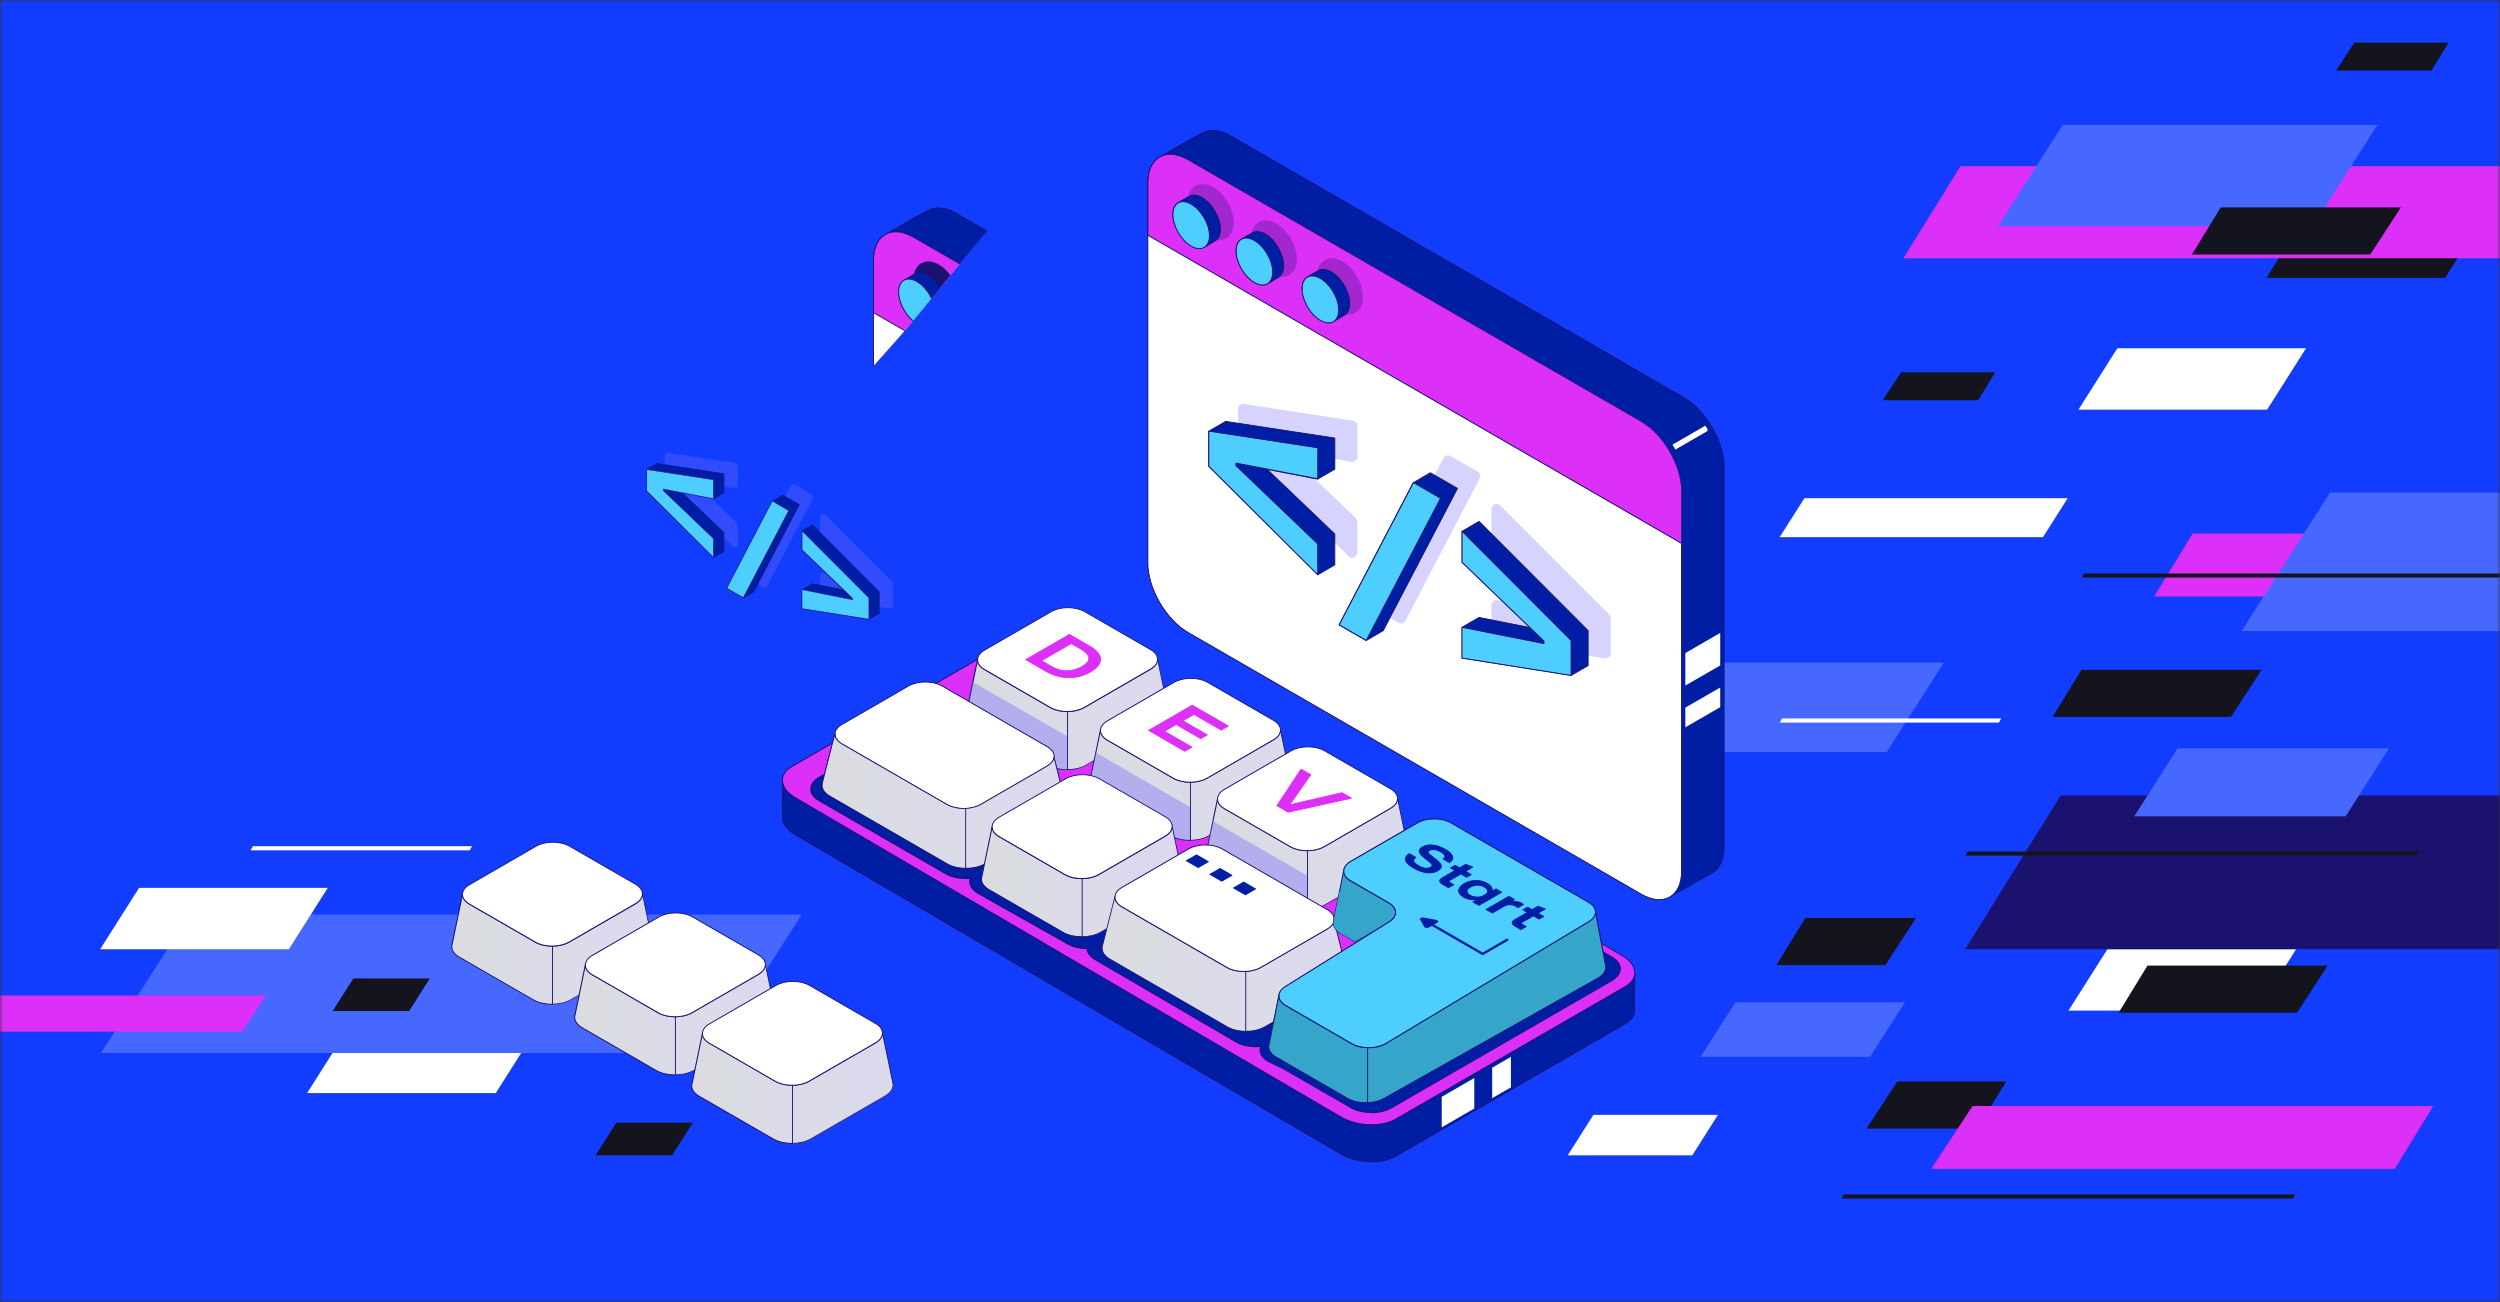
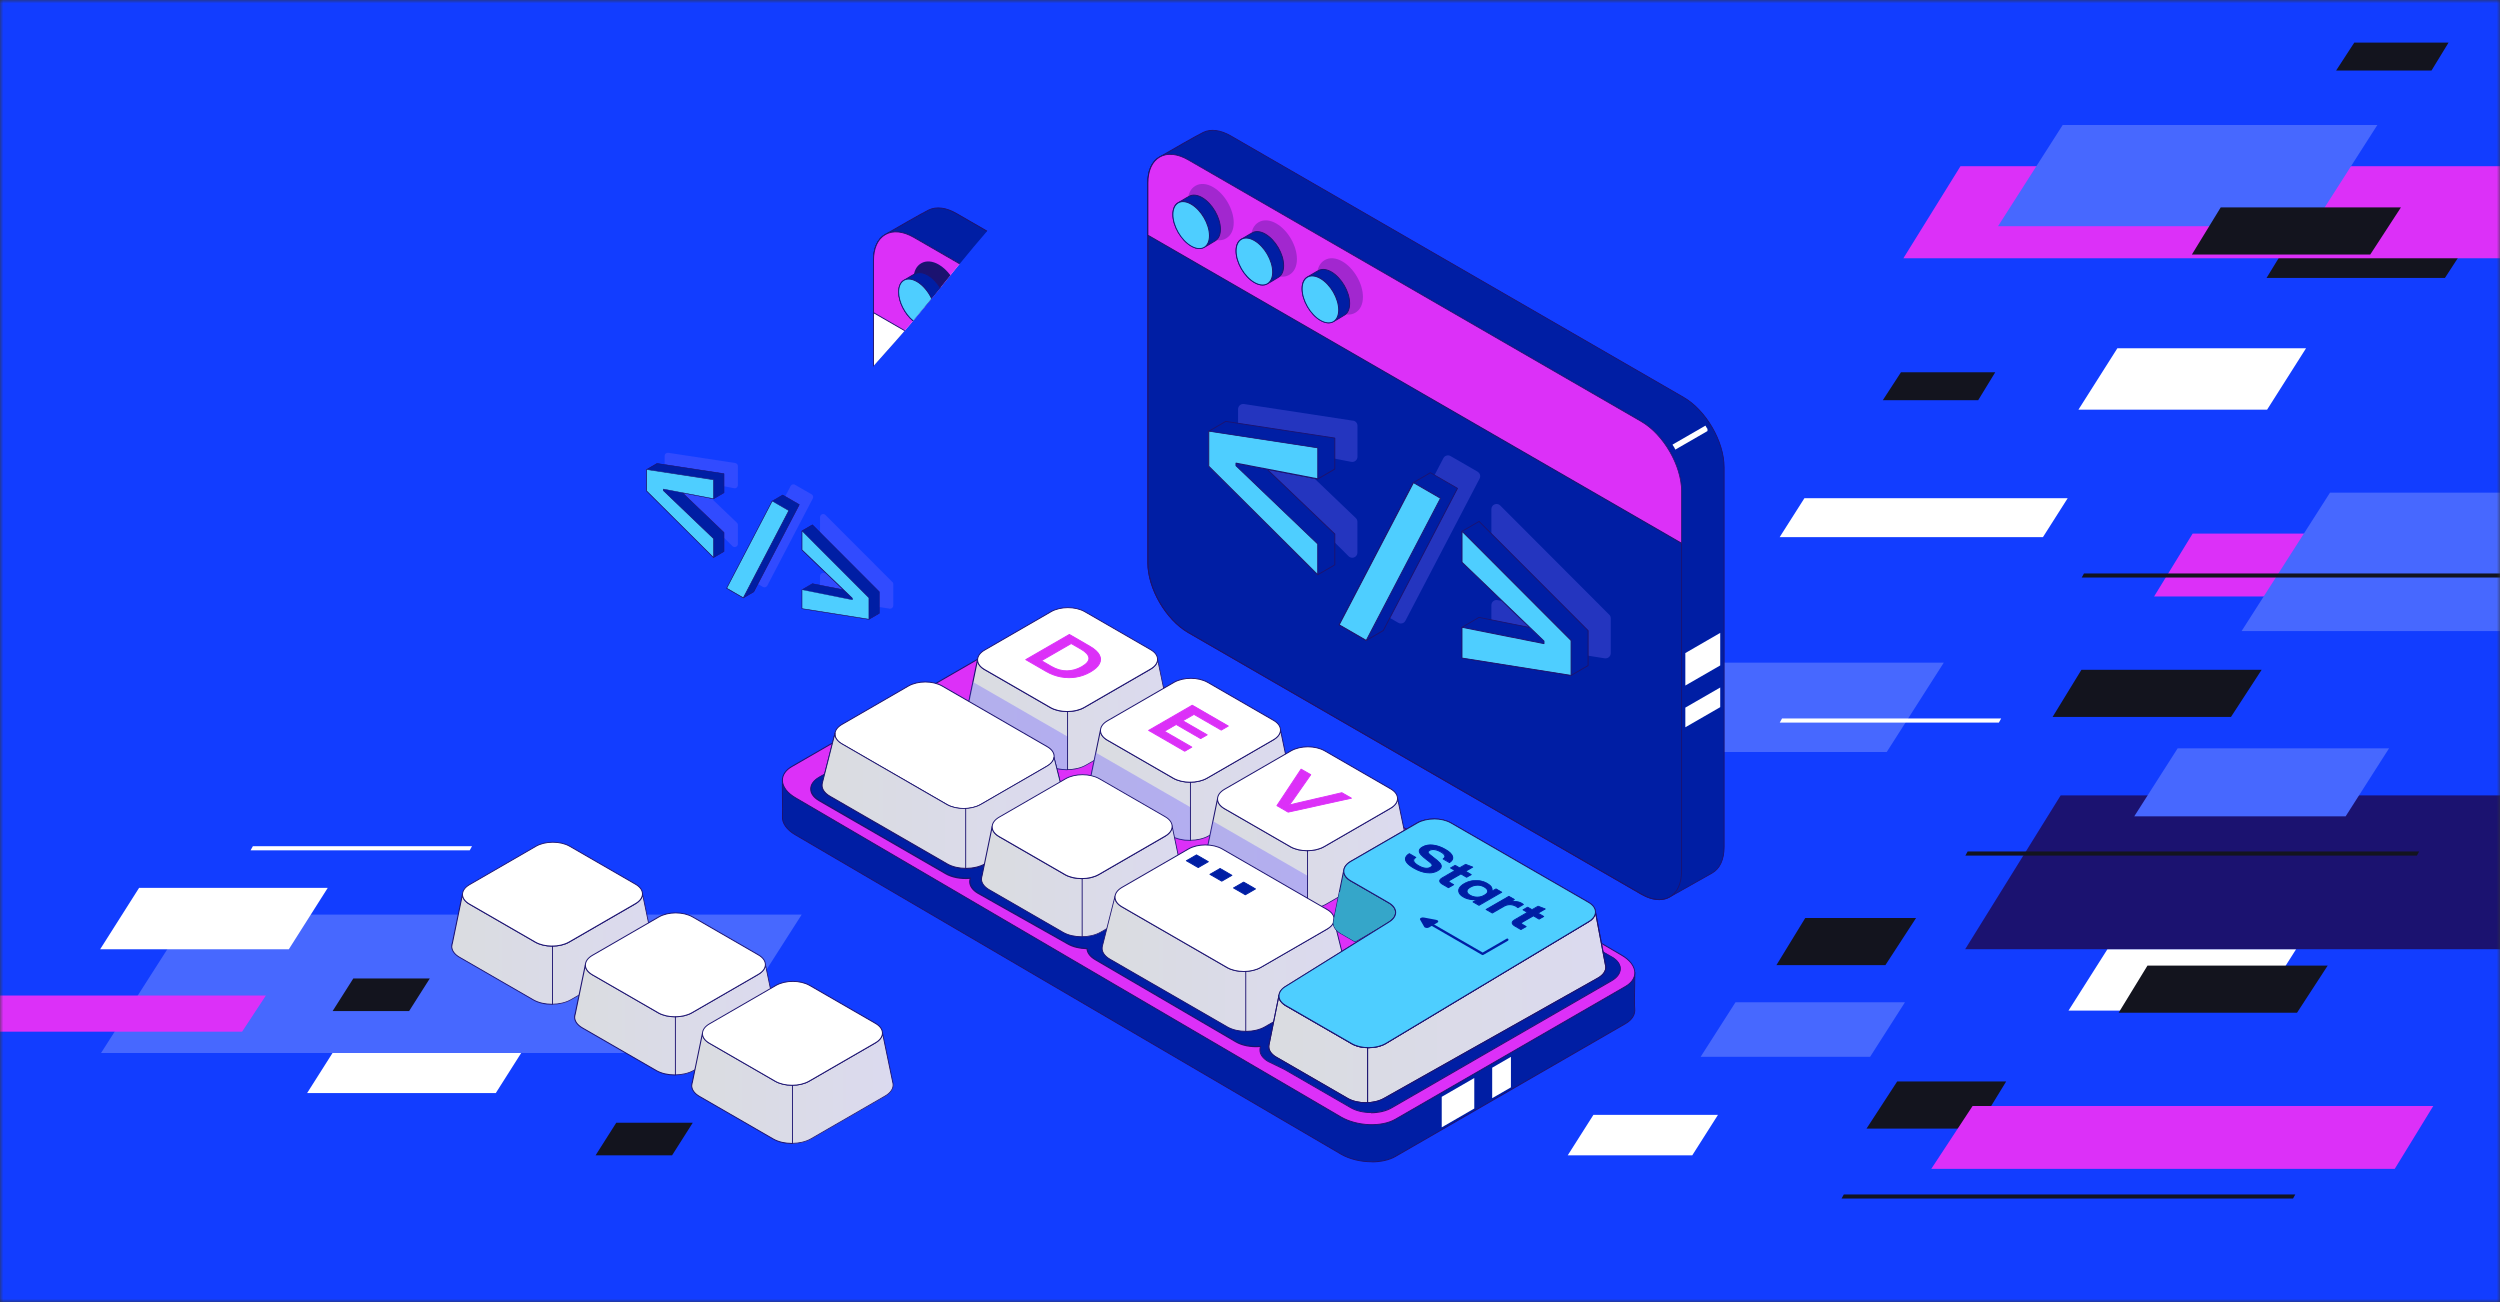
<svg xmlns="http://www.w3.org/2000/svg" width="384" height="200" viewBox="0 0 384 200" fill="none">
  <rect x="0" y="0" width="384" height="200" fill="#333333" stroke="none" />
  <g clip-path="url(#clip0_813_2160)">
    <mask id="mask0_813_2160" style="mask-type:luminance" maskUnits="userSpaceOnUse" x="0" y="0" width="384" height="200">
      <path d="M384 0H0V200H384V0Z" fill="white" />
    </mask>
    <g mask="url(#mask0_813_2160)">
      <path d="M393.15 -12H-35V212.77H393.15V-12Z" fill="#123DFF" />
      <path d="M347.389 102.88L342.679 110.12H315.279L319.709 102.88H347.389Z" fill="#13141E" />
      <path d="M380.251 35.45L375.541 42.69H348.141L352.571 35.45H380.251Z" fill="#13141E" />
      <path d="M294.309 141L289.599 148.24H272.859L277.289 141H294.309Z" fill="#13141E" />
      <path d="M358.83 10.83L361.62 6.54H376.1L373.48 10.83H358.83Z" fill="#13141E" />
      <path d="M289.199 61.47L291.989 57.18H306.469L303.849 61.47H289.199Z" fill="#13141E" />
      <path d="M286.699 173.35L291.409 166.11H308.149L303.719 173.35H286.699Z" fill="#13141E" />
      <path d="M407.979 81.96L401.629 91.62H330.869L336.789 81.96H407.979Z" fill="#DC30F8" />
      <path d="M296.641 179.54L302.991 169.88H373.751L367.831 179.54H296.641Z" fill="#DC30F8" />
      <path d="M53.15 158.47H82.13L76.15 167.9H47.17L53.15 158.47Z" fill="white" />
      <path d="M325.23 53.49H354.21L348.23 62.92H319.25L325.23 53.49Z" fill="white" />
      <path d="M346.701 155.23H317.721L323.701 145.8H352.681L346.701 155.23Z" fill="white" />
      <path d="M259.931 177.46H240.801L244.751 171.24H263.881L259.931 177.46Z" fill="white" />
      <path d="M316.52 122.17H414.01L399.34 145.8H301.85L316.52 122.17Z" fill="#1B1270" />
      <path d="M301.129 25.53H402.909L394.139 39.67H292.359L301.129 25.53Z" fill="#DC30F8" />
      <path d="M360.29 125.39H327.82L334.49 114.94H366.96L360.29 125.39Z" fill="#4768FF" />
      <path d="M287.251 162.32H261.221L266.571 153.95H292.601L287.251 162.32Z" fill="#4768FF" />
      <path d="M355.23 34.74H306.9L316.83 19.2H365.16L355.23 34.74Z" fill="#4768FF" />
      <path d="M289.8 115.51H247.15L255.91 101.79H298.56L289.8 115.51Z" fill="#4768FF" />
      <path d="M410.421 96.93H344.311L357.891 75.67H424.001L410.421 96.93Z" fill="#4768FF" />
      <path d="M109.56 161.74H15.52L29.099 140.48H123.14L109.56 161.74Z" fill="#4768FF" />
      <path d="M66.02 150.29L62.84 155.3H51.09L54.27 150.29H66.16H66.01H66.02Z" fill="#13141E" />
      <path d="M106.41 172.45L103.23 177.46H91.481L94.66 172.45H106.55H106.4H106.41Z" fill="#13141E" />
      <path d="M307.029 110.99H273.369L273.719 110.36H307.379L307.029 110.99Z" fill="white" />
      <path d="M72.15 130.61H38.49L38.84 129.98H72.5L72.15 130.61Z" fill="white" />
      <path d="M320.2 88.08H389.45L389.1 88.71H319.75L320.1 88.08H320.21H320.2Z" fill="#13141E" />
      <path d="M302.331 130.79H371.581L371.231 131.42H301.881L302.231 130.79H302.341H302.331Z" fill="#13141E" />
      <path d="M352.109 184.1H282.859L283.209 183.47H352.559L352.209 184.1H352.099H352.109Z" fill="#13141E" />
      <path d="M277.159 76.52H317.599L313.799 82.5H273.359L277.159 76.52Z" fill="white" />
      <path d="M357.53 148.32L352.82 155.56H325.42L329.85 148.32H357.53Z" fill="#13141E" />
      <path d="M368.78 31.86L364.07 39.1H336.67L341.1 31.86H368.78Z" fill="#13141E" />
      <path d="M251.1 149.36C251.1 149.36 251.1 149.35 251.1 149.34C251.13 150.15 250.66 150.93 249.66 151.51L214.32 171.91C212.18 173.15 208.44 172.99 205.97 171.56L122.22 122.55C120.82 121.74 120.13 120.7 120.18 119.72C120.18 119.72 120.18 119.74 120.18 119.75C120.14 120.72 120.24 124.65 120.18 125.37C120.1 126.36 120.79 127.43 122.22 128.26L205.97 177.27C208.44 178.7 212.18 178.85 214.32 177.62L249.66 157.22C250.73 156.6 251.2 155.75 251.09 154.88C250.98 154.01 251.13 150.17 251.1 149.37V149.36Z" fill="#001EA4" />
      <path d="M210.69 178.52C209.03 178.52 207.29 178.12 205.93 177.33L122.18 128.32C120.77 127.51 120.02 126.43 120.11 125.37C120.14 124.98 120.13 123.68 120.11 122.41C120.1 121.28 120.08 120.2 120.11 119.75C120.11 119.75 120.11 119.74 120.11 119.73C120.11 119.73 120.15 119.65 120.19 119.65C120.23 119.65 120.26 119.69 120.26 119.73C120.21 120.72 120.94 121.73 122.26 122.5L206.01 171.51C208.46 172.92 212.17 173.08 214.29 171.86L249.63 151.46C250.57 150.92 251.07 150.17 251.04 149.36C251.04 149.32 251.07 149.29 251.11 149.29C251.15 149.29 251.18 149.32 251.18 149.36V149.38C251.18 149.67 251.18 150.35 251.16 151.14C251.13 152.56 251.1 154.33 251.16 154.89C251.28 155.83 250.76 156.69 249.7 157.3L214.36 177.7C213.38 178.26 212.07 178.54 210.7 178.54L210.69 178.52ZM120.24 120.58C120.24 121.09 120.24 121.74 120.26 122.41C120.27 123.68 120.29 124.99 120.26 125.38C120.18 126.39 120.91 127.41 122.26 128.2L206.01 177.21C208.46 178.62 212.17 178.78 214.29 177.56L249.63 157.16C250.64 156.58 251.13 155.77 251.02 154.89C250.95 154.32 250.98 152.55 251.02 151.12C251.02 150.78 251.03 150.45 251.04 150.18C250.82 150.72 250.37 151.2 249.71 151.58L214.37 171.98C212.21 173.23 208.44 173.07 205.95 171.63L122.2 122.62C121.2 122.04 120.53 121.33 120.26 120.58H120.24Z" fill="#1B1270" />
      <path d="M205.97 171.57L122.22 122.56C119.75 121.13 119.48 118.98 121.62 117.74L156.96 97.34C159.1 96.1 162.84 96.26 165.31 97.69L249.06 146.7C251.53 148.13 251.8 150.28 249.66 151.52L214.32 171.92C212.18 173.16 208.44 173 205.97 171.57Z" fill="#DC30F8" />
      <path d="M210.69 172.82C209.03 172.82 207.29 172.42 205.93 171.63L122.18 122.62C120.86 121.86 120.1 120.84 120.1 119.83C120.1 118.99 120.63 118.23 121.58 117.67L156.92 97.27C159.08 96.02 162.85 96.18 165.34 97.62L249.09 146.63C250.41 147.39 251.17 148.41 251.17 149.42C251.17 150.26 250.64 151.02 249.69 151.58L214.35 171.98C213.37 172.54 212.06 172.82 210.69 172.82ZM206.01 171.51C208.46 172.92 212.17 173.08 214.29 171.86L249.63 151.46C250.54 150.94 251.04 150.21 251.04 149.43C251.04 148.47 250.31 147.5 249.03 146.77L165.28 97.76C162.83 96.35 159.12 96.19 157 97.41L121.66 117.81C120.75 118.33 120.25 119.06 120.25 119.84C120.25 120.8 120.98 121.77 122.26 122.5L206.01 171.51Z" fill="#1B1270" />
      <path d="M221.449 173.16L226.449 170.27V165.58L221.449 168.47V173.16Z" fill="white" />
      <path d="M232.079 162.33L229.199 164V168.68L232.079 167.02V162.33Z" fill="white" />
      <path d="M179.44 109.1C179.44 109.01 179.41 108.93 179.39 108.84L177.8 101.2C177.84 101.77 177.48 102.35 176.72 102.78L166.53 108.67C165.09 109.5 162.77 109.5 161.34 108.68L151.22 102.84C150.49 102.42 150.14 101.87 150.16 101.32L148.61 108.83C148.55 108.98 148.52 109.14 148.52 109.29V109.3C148.5 109.92 148.9 110.54 149.71 111L161.04 117.54C162.64 118.46 165.24 118.46 166.84 117.53L178.25 110.94C179.13 110.43 179.53 109.76 179.45 109.1H179.44Z" fill="url(#paint0_linear_813_2160)" />
      <path d="M163.9 118.3C162.84 118.3 161.78 118.07 160.98 117.6L149.65 111.06C148.85 110.6 148.41 109.97 148.42 109.3C148.42 109.3 148.42 109.28 148.42 109.27C148.42 109.11 148.46 108.95 148.52 108.79L150.07 101.28C150.07 101.28 150.09 101.23 150.12 101.23C150.14 101.23 150.17 101.23 150.18 101.24C150.2 101.25 150.21 101.28 150.21 101.3C150.19 101.85 150.56 102.37 151.24 102.76L161.36 108.6C162.76 109.41 165.06 109.41 166.47 108.59L176.66 102.7C177.36 102.3 177.74 101.74 177.7 101.18C177.7 101.14 177.72 101.11 177.76 101.1C177.8 101.1 177.83 101.12 177.84 101.16L179.43 108.8C179.46 108.88 179.47 108.97 179.48 109.07C179.56 109.78 179.11 110.48 178.24 110.98L166.83 117.57C166.01 118.04 164.94 118.28 163.87 118.28L163.9 118.3ZM148.58 109.3C148.56 109.92 148.97 110.5 149.73 110.94L161.06 117.48C162.63 118.39 165.21 118.38 166.79 117.47L178.2 110.88C179.02 110.41 179.44 109.76 179.37 109.11C179.37 109.03 179.34 108.94 179.32 108.86L177.82 101.65C177.69 102.1 177.32 102.52 176.76 102.85L166.57 108.74C165.12 109.58 162.76 109.58 161.31 108.75L151.19 102.91C150.64 102.59 150.28 102.19 150.15 101.75L148.68 108.85C148.68 108.85 148.68 108.85 148.68 108.86C148.63 109 148.6 109.15 148.59 109.3H148.58Z" fill="#1B1270" />
      <path d="M161.431 93.96L151.241 99.85C149.801 100.68 149.791 102.02 151.221 102.84L161.341 108.68C162.771 109.5 165.091 109.5 166.531 108.67L176.721 102.78C178.161 101.95 178.171 100.61 176.741 99.79L166.621 93.95C165.191 93.13 162.871 93.13 161.431 93.96Z" fill="white" />
      <path d="M163.91 109.37C162.96 109.37 162.02 109.16 161.3 108.75L151.18 102.91C150.47 102.5 150.08 101.95 150.08 101.36C150.08 100.77 150.48 100.21 151.2 99.79L161.39 93.9C162.84 93.06 165.2 93.06 166.65 93.89L176.77 99.73C177.48 100.14 177.87 100.69 177.87 101.28C177.87 101.87 177.47 102.43 176.75 102.85L166.56 108.74C165.83 109.16 164.87 109.37 163.91 109.37ZM161.47 94.02L151.28 99.91C150.6 100.3 150.23 100.81 150.23 101.35C150.23 101.89 150.6 102.39 151.26 102.77L161.38 108.61C162.78 109.42 165.08 109.42 166.49 108.6L176.68 102.71C177.36 102.32 177.73 101.81 177.73 101.27C177.73 100.73 177.36 100.23 176.7 99.85L166.58 94.01C165.18 93.2 162.88 93.2 161.47 94.02Z" fill="#1B1270" />
      <path opacity="0.4" d="M163.99 113.15L149.44 104.75L148.6 108.83C148.54 108.98 148.51 109.14 148.51 109.29V109.3C148.49 109.92 148.89 110.54 149.7 111L161.03 117.54C161.85 118.01 162.92 118.24 164 118.23V113.15H163.99Z" fill="#796DFE" />
      <path d="M163.98 118.3C163.98 118.3 163.91 118.27 163.91 118.23V109.3C163.91 109.3 163.94 109.23 163.98 109.23C164.02 109.23 164.05 109.26 164.05 109.3V118.23C164.05 118.23 164.02 118.3 163.98 118.3Z" fill="#1B1270" />
      <path d="M164.261 97.45L167.391 99.26C168.141 99.7 168.641 100.14 168.871 100.6C169.111 101.06 169.101 101.51 168.871 101.95C168.631 102.39 168.181 102.81 167.501 103.2C166.781 103.61 166.031 103.88 165.261 104.01C164.481 104.13 163.701 104.12 162.921 103.97C162.141 103.82 161.401 103.54 160.691 103.13L157.561 101.32L164.261 97.45ZM161.511 102.37C162.311 102.83 163.101 103.05 163.901 103.04C164.701 103.03 165.451 102.81 166.171 102.4C166.951 101.95 167.311 101.49 167.251 101.03C167.191 100.57 166.801 100.14 166.091 99.73L164.551 98.84L159.971 101.48L161.511 102.37Z" fill="#DC30F8" />
      <path d="M164.2 104.16C163.77 104.16 163.34 104.12 162.91 104.04C162.13 103.89 161.37 103.61 160.65 103.19L157.52 101.38C157.52 101.38 157.48 101.34 157.48 101.32C157.48 101.3 157.49 101.27 157.52 101.26L164.22 97.39C164.22 97.39 164.27 97.38 164.29 97.39L167.42 99.2C168.18 99.64 168.69 100.1 168.93 100.57C169.18 101.05 169.17 101.53 168.93 101.99C168.69 102.44 168.22 102.87 167.53 103.27C166.81 103.69 166.04 103.96 165.26 104.08C164.9 104.14 164.55 104.16 164.19 104.16H164.2ZM157.7 101.32L160.72 103.07C161.42 103.48 162.17 103.75 162.93 103.9C163.7 104.05 164.47 104.06 165.24 103.94C166.01 103.82 166.75 103.55 167.46 103.14C168.12 102.76 168.57 102.35 168.8 101.92C169.03 101.5 169.03 101.08 168.8 100.64C168.57 100.2 168.08 99.76 167.34 99.33L164.25 97.54L157.69 101.33L157.7 101.32ZM163.83 103.11C163.05 103.11 162.25 102.88 161.47 102.43L159.93 101.54C159.93 101.54 159.89 101.5 159.89 101.48C159.89 101.46 159.9 101.43 159.93 101.42L164.51 98.78C164.51 98.78 164.56 98.77 164.58 98.78L166.12 99.67C166.85 100.09 167.25 100.55 167.32 101.03C167.39 101.52 167.01 102 166.2 102.47C165.48 102.89 164.7 103.11 163.89 103.12C163.87 103.12 163.84 103.12 163.82 103.12L163.83 103.11ZM160.11 101.48L161.54 102.31C162.32 102.76 163.11 102.98 163.89 102.97C164.67 102.96 165.42 102.74 166.13 102.34C166.88 101.91 167.23 101.47 167.18 101.05C167.12 100.62 166.74 100.2 166.05 99.8L164.54 98.93L160.1 101.49L160.11 101.48Z" fill="#DC30F8" />
      <path d="M198.309 119.95C198.309 119.86 198.279 119.78 198.259 119.69L196.669 112.05C196.709 112.62 196.349 113.2 195.589 113.63L185.399 119.52C183.959 120.35 181.639 120.35 180.209 119.53L170.089 113.69C169.359 113.27 169.009 112.72 169.029 112.17L167.479 119.68C167.419 119.83 167.389 119.99 167.389 120.14V120.15C167.369 120.77 167.769 121.39 168.579 121.85L179.909 128.39C181.509 129.31 184.109 129.31 185.709 128.38L197.119 121.79C197.999 121.28 198.399 120.61 198.319 119.95H198.309Z" fill="url(#paint1_linear_813_2160)" />
      <path d="M182.779 129.15C181.719 129.15 180.659 128.92 179.859 128.45L168.529 121.91C167.729 121.45 167.289 120.82 167.299 120.15C167.299 120.15 167.299 120.13 167.299 120.12C167.299 119.96 167.339 119.8 167.399 119.65L168.949 112.14C168.949 112.14 168.969 112.09 168.999 112.09C169.019 112.09 169.049 112.09 169.069 112.09C169.089 112.1 169.099 112.13 169.099 112.15C169.079 112.7 169.449 113.22 170.129 113.61L180.249 119.45C181.649 120.26 183.949 120.26 185.359 119.44L195.549 113.55C196.249 113.15 196.629 112.59 196.589 112.03C196.589 111.99 196.609 111.96 196.649 111.95C196.689 111.95 196.719 111.97 196.729 112.01L198.319 119.65C198.349 119.73 198.359 119.82 198.369 119.92C198.449 120.63 197.999 121.33 197.129 121.83L185.719 128.42C184.899 128.89 183.829 129.13 182.759 129.13L182.779 129.15ZM167.449 120.15C167.429 120.77 167.839 121.35 168.599 121.79L179.929 128.33C181.499 129.24 184.079 129.23 185.659 128.32L197.069 121.73C197.889 121.26 198.309 120.61 198.239 119.96C198.239 119.88 198.209 119.79 198.189 119.71L196.689 112.5C196.559 112.95 196.189 113.37 195.629 113.7L185.439 119.59C183.989 120.43 181.629 120.43 180.179 119.6L170.059 113.76C169.509 113.44 169.149 113.04 169.019 112.6L167.549 119.7C167.549 119.7 167.549 119.7 167.549 119.71C167.499 119.85 167.469 120 167.459 120.15H167.449Z" fill="#1B1270" />
      <path d="M180.3 104.81L170.11 110.7C168.67 111.53 168.66 112.87 170.09 113.69L180.21 119.53C181.64 120.35 183.96 120.35 185.4 119.52L195.59 113.63C197.03 112.8 197.04 111.46 195.61 110.64L185.49 104.8C184.06 103.98 181.74 103.98 180.3 104.81Z" fill="white" />
      <path d="M182.789 120.22C181.839 120.22 180.899 120.01 180.179 119.6L170.059 113.76C169.349 113.35 168.959 112.8 168.959 112.21C168.959 111.62 169.359 111.06 170.079 110.64L180.269 104.75C181.719 103.91 184.079 103.91 185.529 104.74L195.649 110.58C196.359 110.99 196.749 111.54 196.749 112.13C196.749 112.72 196.349 113.28 195.629 113.7L185.439 119.59C184.709 120.01 183.749 120.22 182.789 120.22ZM182.919 104.26C181.989 104.26 181.059 104.47 180.349 104.88L170.159 110.77C169.479 111.16 169.109 111.67 169.109 112.21C169.109 112.75 169.479 113.25 170.139 113.63L180.259 119.47C181.659 120.28 183.959 120.28 185.369 119.46L195.559 113.57C196.239 113.18 196.609 112.67 196.609 112.13C196.609 111.59 196.239 111.09 195.579 110.71L185.459 104.87C184.759 104.47 183.839 104.26 182.919 104.26Z" fill="#1B1270" />
      <path opacity="0.4" d="M182.86 124.001L168.31 115.601L167.47 119.681C167.41 119.831 167.38 119.991 167.38 120.141V120.151C167.36 120.771 167.76 121.391 168.57 121.851L179.9 128.391C180.72 128.861 181.79 129.091 182.87 129.081V124.001H182.86Z" fill="#796DFE" />
      <path d="M182.849 129.151C182.849 129.151 182.779 129.121 182.779 129.081V120.151C182.779 120.151 182.809 120.081 182.849 120.081C182.889 120.081 182.919 120.111 182.919 120.151V129.081C182.919 129.081 182.889 129.151 182.849 129.151Z" fill="#1B1270" />
      <path d="M183.139 108.311L188.679 111.511L187.599 112.141L183.399 109.721L181.689 110.711L185.439 112.881L184.429 113.461L180.679 111.291L178.869 112.341L183.089 114.771L182.009 115.401L176.449 112.191L183.149 108.321L183.139 108.311Z" fill="#DC30F8" />
      <path d="M181.99 115.46C181.99 115.46 181.97 115.46 181.95 115.46L176.39 112.25C176.39 112.25 176.35 112.21 176.35 112.19C176.35 112.17 176.36 112.14 176.39 112.13L183.09 108.26C183.09 108.26 183.14 108.25 183.16 108.26L188.7 111.46C188.7 111.46 188.74 111.5 188.74 111.52C188.74 111.54 188.73 111.57 188.7 111.58L187.62 112.21C187.62 112.21 187.57 112.22 187.55 112.21L183.39 109.81L181.82 110.71L185.46 112.81C185.46 112.81 185.5 112.85 185.5 112.87C185.5 112.89 185.49 112.92 185.46 112.93L184.45 113.51C184.45 113.51 184.4 113.52 184.38 113.51L180.66 111.36L178.99 112.32L183.1 114.69C183.1 114.69 183.14 114.73 183.14 114.75C183.14 114.77 183.13 114.8 183.1 114.81L182.02 115.44C182.02 115.44 182 115.44 181.98 115.44L181.99 115.46ZM176.58 112.18L182 115.31L182.94 114.77L178.83 112.4C178.83 112.4 178.79 112.36 178.79 112.34C178.79 112.32 178.8 112.29 178.83 112.28L180.64 111.23C180.64 111.23 180.69 111.22 180.71 111.23L184.43 113.38L185.3 112.88L181.66 110.78C181.66 110.78 181.62 110.74 181.62 110.72C181.62 110.7 181.63 110.67 181.66 110.66L183.37 109.67C183.37 109.67 183.42 109.66 183.44 109.67L187.6 112.07L188.54 111.53L183.14 108.41L176.58 112.2V112.18Z" fill="#DC30F8" />
      <path d="M216.3 130.48C216.3 130.39 216.27 130.31 216.25 130.22L214.66 122.58C214.7 123.15 214.34 123.73 213.58 124.16L203.39 130.05C201.95 130.88 199.63 130.88 198.2 130.06L188.08 124.22C187.35 123.8 187 123.25 187.02 122.7L185.47 130.21C185.41 130.36 185.38 130.52 185.38 130.67V130.68C185.36 131.3 185.76 131.92 186.57 132.38L197.9 138.92C199.5 139.84 202.1 139.84 203.7 138.91L215.11 132.32C215.99 131.81 216.39 131.14 216.31 130.48H216.3Z" fill="url(#paint2_linear_813_2160)" />
      <path d="M200.769 139.68C199.709 139.68 198.649 139.45 197.849 138.98L186.519 132.44C185.719 131.98 185.279 131.35 185.289 130.68C185.289 130.68 185.289 130.66 185.289 130.65C185.289 130.49 185.329 130.33 185.389 130.17L186.939 122.66C186.939 122.66 186.959 122.61 186.989 122.61C187.009 122.61 187.039 122.61 187.059 122.61C187.079 122.62 187.089 122.65 187.089 122.67C187.069 123.22 187.439 123.74 188.119 124.13L198.239 129.97C199.639 130.78 201.939 130.78 203.349 129.96L213.539 124.07C214.239 123.67 214.619 123.11 214.579 122.55C214.579 122.51 214.599 122.48 214.639 122.47C214.679 122.47 214.709 122.49 214.719 122.53L216.309 130.17C216.339 130.25 216.349 130.34 216.359 130.44C216.439 131.15 215.989 131.85 215.119 132.35L203.709 138.94C202.889 139.41 201.819 139.65 200.749 139.65L200.769 139.68ZM185.439 130.67C185.419 131.29 185.829 131.87 186.589 132.31L197.919 138.85C199.489 139.76 202.069 139.75 203.649 138.84L215.059 132.25C215.879 131.78 216.299 131.13 216.229 130.48C216.229 130.4 216.199 130.31 216.179 130.23L214.679 123.02C214.549 123.47 214.179 123.89 213.619 124.22L203.429 130.11C201.979 130.95 199.619 130.95 198.169 130.12L188.049 124.28C187.499 123.96 187.139 123.56 187.009 123.12L185.539 130.22C185.539 130.22 185.539 130.22 185.539 130.23C185.489 130.37 185.459 130.52 185.449 130.67H185.439Z" fill="#1B1270" />
      <path d="M198.29 115.341L188.1 121.231C186.66 122.061 186.65 123.401 188.08 124.221L198.2 130.061C199.63 130.881 201.95 130.881 203.39 130.051L213.58 124.161C215.02 123.331 215.03 121.991 213.6 121.171L203.48 115.331C202.05 114.511 199.73 114.511 198.29 115.341Z" fill="white" />
      <path d="M200.769 130.74C199.819 130.74 198.879 130.53 198.159 130.12L188.039 124.28C187.329 123.87 186.939 123.32 186.939 122.73C186.939 122.13 187.339 121.58 188.059 121.16L198.249 115.27C199.699 114.43 202.059 114.43 203.509 115.26L213.629 121.1C214.339 121.51 214.729 122.06 214.729 122.65C214.729 123.24 214.329 123.8 213.609 124.22L203.419 130.11C202.689 130.53 201.729 130.74 200.769 130.74ZM200.899 114.78C199.969 114.78 199.039 114.99 198.329 115.4L188.139 121.29C187.459 121.68 187.089 122.19 187.089 122.73C187.089 123.27 187.459 123.77 188.119 124.15L198.239 129.99C199.639 130.8 201.939 130.8 203.349 129.98L213.539 124.09C214.219 123.7 214.589 123.19 214.589 122.65C214.589 122.11 214.219 121.61 213.559 121.23L203.439 115.39C202.739 114.99 201.819 114.78 200.899 114.78Z" fill="#1B1270" />
      <path opacity="0.4" d="M200.85 134.53L186.3 126.13L185.46 130.21C185.4 130.36 185.37 130.52 185.37 130.67V130.68C185.35 131.3 185.75 131.92 186.56 132.38L197.89 138.92C198.71 139.39 199.78 139.62 200.86 139.61V134.53H200.85Z" fill="#796DFE" />
      <path d="M200.84 139.68C200.84 139.68 200.77 139.65 200.77 139.61V130.68C200.77 130.68 200.8 130.61 200.84 130.61C200.88 130.61 200.91 130.64 200.91 130.68V139.61C200.91 139.61 200.88 139.68 200.84 139.68Z" fill="#1B1270" />
      <path d="M199.849 118.14L201.329 118.99L198.489 123.05L198.069 123.59L198.129 123.63L199.049 123.4L206.099 121.76L207.579 122.61L197.869 124.75L196.139 123.75L199.849 118.15V118.14Z" fill="#DC30F8" />
      <path d="M197.868 124.81C197.868 124.81 197.848 124.81 197.828 124.81L196.098 123.81C196.098 123.81 196.068 123.78 196.068 123.76C196.068 123.74 196.068 123.72 196.078 123.7L199.788 118.1C199.788 118.1 199.848 118.06 199.888 118.08L201.368 118.93C201.368 118.93 201.398 118.96 201.398 118.98C201.398 119 201.398 119.02 201.388 119.04L198.548 123.1L198.208 123.54L199.038 123.33L206.088 121.69C206.088 121.69 206.128 121.69 206.138 121.69L207.618 122.54C207.618 122.54 207.658 122.58 207.658 122.61C207.658 122.64 207.628 122.66 207.598 122.67L197.888 124.81C197.888 124.81 197.878 124.81 197.868 124.81ZM196.238 123.72L197.878 124.67L207.378 122.58L206.088 121.83L199.068 123.47L198.148 123.7C198.148 123.7 198.108 123.7 198.098 123.7L198.038 123.66C198.038 123.66 198.008 123.63 198.008 123.61C198.008 123.59 198.008 123.57 198.018 123.55L198.438 123.01L201.228 119.01L199.878 118.23L196.248 123.71L196.238 123.72Z" fill="#DC30F8" />
      <path d="M247.619 146.97L246.989 146.61L235.369 139.9L230.529 137.11C230.359 137.26 230.189 137.42 230.019 137.57C228.589 138.84 228.929 138.95 227.349 140.04C225.629 141.22 223.799 142.17 221.939 143.09C219.129 144.49 216.269 145.84 213.519 147.37C213.719 148.15 213.289 148.97 212.259 149.56L210.449 150.61C209.529 150.27 208.439 150.15 207.389 150.24C207.409 150.17 207.429 150.1 207.449 150.03C207.609 149.28 207.199 148.5 206.199 147.92L186.769 136.7C185.949 136.23 184.879 135.98 183.799 135.96C183.759 135.34 183.329 134.74 182.519 134.27L168.759 126.51C167.729 125.91 166.309 125.68 164.959 125.8C164.979 125.73 164.999 125.66 165.019 125.59C165.179 124.84 164.769 124.06 163.769 123.48L144.339 112.26C142.619 111.27 139.829 111.27 138.099 112.27L125.829 119.35C124.969 119.84 124.539 120.49 124.529 121.14C124.519 121.8 124.939 122.46 125.809 122.96L145.239 134.18C146.269 134.78 147.689 135.01 149.039 134.89C148.979 135.05 148.949 135.22 148.949 135.38C148.939 136.04 149.359 136.7 150.229 137.2L163.989 144.96C164.809 145.43 165.879 145.68 166.959 145.7C166.999 146.32 167.429 146.92 168.239 147.39L189.829 160.01C190.859 160.61 192.279 160.84 193.629 160.72C193.569 160.88 193.539 161.05 193.539 161.21C193.529 161.87 193.949 162.53 194.819 163.03L197.289 164.24L207.489 170.13C209.219 171.13 212.029 171.12 213.769 170.12L247.599 150.58C249.339 149.58 249.349 147.95 247.619 146.96V146.97Z" fill="#001EA4" />
      <path d="M210.599 170.96C209.459 170.96 208.309 170.71 207.449 170.21L197.249 164.32L194.779 163.12C193.909 162.62 193.439 161.95 193.459 161.24C193.459 161.1 193.479 160.96 193.519 160.83C192.149 160.94 190.759 160.67 189.789 160.1L168.199 147.48C167.419 147.03 166.959 146.44 166.889 145.8C165.779 145.77 164.739 145.51 163.949 145.05L150.189 137.29C149.329 136.79 148.859 136.12 148.869 135.41C148.869 135.27 148.889 135.13 148.929 135C147.559 135.11 146.169 134.84 145.199 134.27L125.769 123.05C124.909 122.55 124.439 121.88 124.449 121.17C124.459 120.47 124.939 119.81 125.789 119.32L138.059 112.24C139.809 111.23 142.639 111.23 144.369 112.23L163.799 123.45C164.789 124.02 165.259 124.82 165.079 125.63C165.079 125.67 165.059 125.7 165.049 125.74C166.419 125.63 167.809 125.9 168.779 126.47L182.539 134.23C183.319 134.68 183.779 135.28 183.849 135.92C184.959 135.95 185.999 136.21 186.789 136.67L206.219 147.89C207.209 148.46 207.679 149.26 207.499 150.07C207.499 150.11 207.479 150.14 207.469 150.18C208.499 150.1 209.539 150.23 210.419 150.55L212.199 149.52C213.179 148.95 213.629 148.18 213.429 147.4C213.429 147.37 213.429 147.34 213.459 147.32C215.509 146.18 217.639 145.13 219.709 144.12C220.419 143.77 221.159 143.41 221.879 143.05C223.739 142.12 225.559 141.19 227.279 140C228.199 139.37 228.459 139.08 228.819 138.67C229.069 138.39 229.359 138.06 229.949 137.54C230.119 137.39 230.289 137.24 230.459 137.08C230.479 137.06 230.519 137.06 230.539 137.08L247.629 146.95C248.479 147.44 248.949 148.1 248.949 148.81C248.949 149.52 248.469 150.19 247.599 150.7L213.769 170.24C212.889 170.75 211.729 171 210.569 171L210.599 170.96ZM193.619 160.67C193.619 160.67 193.659 160.68 193.679 160.7C193.699 160.72 193.699 160.75 193.689 160.77C193.629 160.93 193.599 161.08 193.599 161.24C193.589 161.9 194.029 162.52 194.849 163L197.319 164.2L207.519 170.09C209.219 171.07 212.009 171.07 213.729 170.08L247.559 150.54C248.379 150.07 248.839 149.44 248.839 148.78C248.839 148.12 248.399 147.51 247.589 147.04L230.549 137.2C230.389 137.34 230.239 137.48 230.079 137.62C229.499 138.14 229.209 138.46 228.959 138.74C228.609 139.13 228.329 139.45 227.399 140.09C225.669 141.28 223.849 142.22 221.979 143.15C221.259 143.51 220.519 143.87 219.809 144.22C217.759 145.23 215.639 146.27 213.609 147.39C213.789 148.21 213.299 149.03 212.299 149.61L210.489 150.66C210.489 150.66 210.449 150.67 210.429 150.66C209.529 150.33 208.459 150.2 207.399 150.3C207.379 150.3 207.349 150.3 207.339 150.27C207.319 150.25 207.319 150.22 207.329 150.2C207.349 150.14 207.369 150.07 207.389 150C207.549 149.25 207.109 148.51 206.179 147.97L186.749 136.75C185.969 136.3 184.929 136.04 183.819 136.02C183.779 136.02 183.749 135.99 183.749 135.95C183.709 135.33 183.269 134.75 182.509 134.31L168.749 126.55C167.769 125.99 166.369 125.72 164.989 125.85C164.969 125.85 164.939 125.85 164.929 125.82C164.909 125.8 164.909 125.77 164.919 125.75C164.939 125.68 164.959 125.62 164.979 125.55C165.139 124.8 164.699 124.06 163.769 123.52L144.339 112.3C142.639 111.32 139.879 111.33 138.169 112.31L125.899 119.39C125.089 119.85 124.639 120.47 124.629 121.11C124.619 121.77 125.059 122.39 125.879 122.87L145.309 134.09C146.289 134.65 147.689 134.92 149.069 134.79C149.089 134.79 149.119 134.79 149.129 134.82C149.139 134.84 149.149 134.87 149.139 134.89C149.079 135.05 149.049 135.2 149.049 135.36C149.039 136.02 149.479 136.64 150.299 137.12L164.059 144.88C164.839 145.33 165.879 145.59 166.989 145.61C167.029 145.61 167.059 145.64 167.059 145.68C167.099 146.3 167.539 146.88 168.299 147.32L189.889 159.94C190.869 160.5 192.269 160.76 193.649 160.64L193.619 160.67Z" fill="#1B1270" />
      <path d="M163.87 124.19V124.18C163.86 124.12 163.84 124.06 163.82 124L161.91 116.36H161.9C161.83 116.84 161.47 117.31 160.83 117.68L150.64 123.57C149.2 124.4 146.88 124.4 145.45 123.58L129.31 114.26C128.53 113.81 128.18 113.2 128.26 112.61L126.32 120.28C126.32 120.28 126.32 120.28 126.32 120.29C126.14 121 126.53 121.74 127.47 122.29L145.51 132.7C147.1 133.62 149.7 133.62 151.31 132.69L162.7 126.11C163.61 125.58 164.01 124.87 163.89 124.19H163.87Z" fill="#00D39C" />
      <path d="M148.369 133.46C147.309 133.46 146.259 133.23 145.459 132.77L127.419 122.36C126.479 121.82 126.049 121.06 126.239 120.29V120.27L128.189 112.6C128.189 112.56 128.239 112.54 128.269 112.55C128.309 112.55 128.329 112.59 128.329 112.63C128.249 113.22 128.619 113.79 129.349 114.21L145.489 123.53C146.889 124.34 149.189 124.34 150.599 123.52L160.789 117.63C161.379 117.29 161.749 116.84 161.819 116.36C161.819 116.33 161.849 116.3 161.879 116.3H161.889C161.889 116.3 161.959 116.32 161.969 116.35L163.879 123.99C163.899 124.05 163.909 124.11 163.929 124.18V124.2C164.059 124.94 163.609 125.67 162.699 126.19L151.309 132.77C150.489 133.24 149.419 133.48 148.359 133.48L148.369 133.46ZM126.379 120.3C126.209 121.01 126.609 121.71 127.489 122.22L145.529 132.63C147.099 133.54 149.669 133.53 151.249 132.62L162.639 126.04C163.489 125.55 163.909 124.87 163.789 124.19C163.779 124.12 163.759 124.06 163.749 124.01L161.899 116.61C161.749 117.03 161.389 117.42 160.859 117.73L150.669 123.62C149.219 124.46 146.859 124.46 145.409 123.63L129.269 114.31C128.689 113.97 128.319 113.54 128.209 113.07L126.379 120.29V120.3Z" fill="#1B1270" />
      <path d="M160.85 114.69L144.71 105.37C143.28 104.55 140.96 104.55 139.52 105.38L129.33 111.27C127.89 112.1 127.88 113.44 129.31 114.26L145.45 123.58C146.88 124.4 149.2 124.4 150.64 123.57L160.83 117.68C162.27 116.85 162.28 115.51 160.85 114.69Z" fill="white" />
      <path d="M148.03 124.26C147.08 124.26 146.14 124.05 145.42 123.64L129.28 114.32C128.57 113.91 128.18 113.36 128.18 112.77C128.18 112.17 128.58 111.62 129.3 111.2L139.49 105.31C140.94 104.47 143.3 104.47 144.75 105.3L160.89 114.62C161.6 115.03 161.99 115.58 161.99 116.17C161.99 116.76 161.59 117.32 160.87 117.74L150.68 123.63C149.95 124.05 148.99 124.26 148.03 124.26ZM142.13 104.82C141.2 104.82 140.27 105.03 139.56 105.44L129.37 111.33C128.69 111.72 128.32 112.23 128.32 112.77C128.32 113.31 128.69 113.81 129.35 114.19L145.49 123.51C146.89 124.32 149.19 124.32 150.6 123.5L160.79 117.61C161.47 117.22 161.84 116.71 161.84 116.17C161.84 115.63 161.47 115.13 160.81 114.75L144.67 105.43C143.97 105.03 143.05 104.82 142.13 104.82Z" fill="#1B1270" />
      <path d="M163.87 124.19V124.18C163.86 124.12 163.84 124.06 163.82 124L161.91 116.36H161.9C161.83 116.84 161.47 117.31 160.83 117.68L150.64 123.57C149.2 124.4 146.88 124.4 145.45 123.58L129.31 114.26C128.53 113.81 128.18 113.2 128.26 112.61L126.32 120.28C126.32 120.28 126.32 120.28 126.32 120.29C126.14 121 126.53 121.74 127.47 122.29L145.51 132.7C147.1 133.62 149.7 133.62 151.31 132.69L162.7 126.11C163.61 125.58 164.01 124.87 163.89 124.19H163.87Z" fill="url(#paint3_linear_813_2160)" />
      <path d="M148.369 133.46C147.309 133.46 146.259 133.23 145.459 132.77L127.419 122.36C126.479 121.82 126.049 121.06 126.239 120.29V120.27L128.189 112.6C128.189 112.56 128.239 112.54 128.269 112.55C128.309 112.55 128.329 112.59 128.329 112.63C128.249 113.22 128.619 113.79 129.349 114.21L145.489 123.53C146.889 124.34 149.189 124.34 150.599 123.52L160.789 117.63C161.379 117.29 161.749 116.84 161.819 116.36C161.819 116.33 161.849 116.3 161.879 116.3H161.889C161.889 116.3 161.959 116.32 161.969 116.35L163.879 123.99C163.899 124.05 163.909 124.11 163.929 124.18V124.2C164.059 124.94 163.609 125.67 162.699 126.19L151.309 132.77C150.489 133.24 149.419 133.48 148.359 133.48L148.369 133.46ZM126.379 120.3C126.209 121.01 126.609 121.71 127.489 122.22L145.529 132.63C147.099 133.54 149.669 133.53 151.249 132.62L162.639 126.04C163.489 125.55 163.909 124.87 163.789 124.19C163.779 124.12 163.759 124.06 163.749 124.01L161.899 116.61C161.749 117.03 161.389 117.42 160.859 117.73L150.669 123.62C149.219 124.46 146.859 124.46 145.409 123.63L129.269 114.31C128.689 113.97 128.319 113.54 128.209 113.07L126.379 120.29V120.3Z" fill="#1B1270" />
      <path d="M148.33 133.46C148.33 133.46 148.26 133.43 148.26 133.39V124.19C148.26 124.19 148.29 124.12 148.33 124.12C148.37 124.12 148.4 124.15 148.4 124.19V133.39C148.4 133.39 148.37 133.46 148.33 133.46Z" fill="#1B1270" />
      <path d="M181.68 134.76C181.68 134.67 181.65 134.59 181.63 134.5L180.04 126.86C180.08 127.43 179.72 128.01 178.96 128.44L168.77 134.33C167.33 135.16 165.01 135.16 163.58 134.34L153.46 128.5C152.73 128.08 152.38 127.53 152.4 126.98L150.85 134.49C150.79 134.64 150.76 134.8 150.76 134.95V134.96C150.74 135.58 151.14 136.2 151.95 136.66L163.28 143.2C164.88 144.12 167.48 144.12 169.08 143.19L180.49 136.6C181.37 136.09 181.77 135.42 181.69 134.76H181.68Z" fill="url(#paint4_linear_813_2160)" />
      <path d="M166.15 143.96C165.09 143.96 164.03 143.73 163.23 143.26L151.9 136.72C151.1 136.26 150.66 135.63 150.67 134.96C150.67 134.96 150.67 134.94 150.67 134.93C150.67 134.77 150.71 134.61 150.77 134.45L152.32 126.94C152.32 126.94 152.34 126.89 152.37 126.89C152.39 126.89 152.42 126.89 152.43 126.9C152.45 126.91 152.46 126.94 152.46 126.96C152.44 127.51 152.81 128.03 153.49 128.42L163.61 134.26C165.01 135.07 167.31 135.07 168.72 134.25L178.91 128.36C179.61 127.96 179.99 127.4 179.95 126.84C179.95 126.8 179.97 126.77 180.01 126.76C180.05 126.76 180.08 126.78 180.09 126.82L181.68 134.46C181.71 134.54 181.72 134.63 181.73 134.73C181.81 135.44 181.36 136.14 180.49 136.64L169.08 143.23C168.26 143.7 167.19 143.94 166.12 143.94L166.15 143.96ZM150.82 134.96C150.8 135.58 151.21 136.16 151.97 136.6L163.3 143.14C164.87 144.05 167.45 144.04 169.03 143.13L180.44 136.54C181.26 136.07 181.68 135.42 181.61 134.77C181.61 134.69 181.58 134.6 181.56 134.52L180.06 127.31C179.93 127.76 179.56 128.18 179 128.51L168.81 134.4C167.36 135.24 165 135.24 163.55 134.41L153.43 128.57C152.88 128.25 152.52 127.85 152.39 127.41L150.92 134.51C150.92 134.51 150.92 134.51 150.92 134.52C150.87 134.66 150.84 134.81 150.83 134.96H150.82Z" fill="#1B1270" />
      <path d="M163.671 119.62L153.481 125.51C152.041 126.34 152.031 127.68 153.461 128.5L163.581 134.34C165.011 135.16 167.331 135.16 168.771 134.33L178.961 128.44C180.401 127.61 180.411 126.27 178.981 125.45L168.861 119.61C167.431 118.79 165.111 118.79 163.671 119.62Z" fill="white" />
      <path d="M166.15 135.03C165.2 135.03 164.26 134.82 163.54 134.41L153.42 128.57C152.71 128.16 152.32 127.61 152.32 127.02C152.32 126.42 152.72 125.87 153.44 125.45L163.63 119.56C165.08 118.72 167.44 118.72 168.89 119.55L179.01 125.39C179.72 125.8 180.11 126.35 180.11 126.94C180.11 127.53 179.71 128.09 178.99 128.51L168.8 134.4C168.07 134.82 167.11 135.03 166.15 135.03ZM163.71 119.68L153.52 125.57C152.84 125.96 152.47 126.47 152.47 127.01C152.47 127.55 152.84 128.05 153.5 128.43L163.62 134.27C165.02 135.08 167.32 135.08 168.73 134.26L178.92 128.37C179.6 127.98 179.97 127.47 179.97 126.93C179.97 126.39 179.6 125.89 178.94 125.51L168.82 119.67C167.42 118.86 165.12 118.86 163.71 119.68Z" fill="#1B1270" />
      <path d="M166.22 143.96C166.22 143.96 166.15 143.93 166.15 143.89V134.96C166.15 134.96 166.18 134.89 166.22 134.89C166.26 134.89 166.29 134.92 166.29 134.96V143.89C166.29 143.89 166.26 143.96 166.22 143.96Z" fill="#1B1270" />
      <path d="M206.88 149.22V149.21C206.87 149.15 206.85 149.09 206.83 149.03L204.92 141.39H204.91C204.84 141.87 204.48 142.34 203.84 142.71L193.65 148.6C192.21 149.43 189.89 149.43 188.46 148.61L172.32 139.29C171.54 138.84 171.19 138.23 171.27 137.64L169.33 145.31C169.33 145.31 169.33 145.31 169.33 145.32C169.15 146.03 169.54 146.77 170.48 147.32L188.52 157.73C190.11 158.65 192.71 158.65 194.31 157.72L205.7 151.14C206.61 150.61 207.01 149.9 206.89 149.22H206.88Z" fill="url(#paint5_linear_813_2160)" />
      <path d="M191.389 158.49C190.329 158.49 189.279 158.26 188.479 157.8L170.439 147.39C169.499 146.85 169.069 146.09 169.259 145.32L171.209 137.63C171.209 137.63 171.259 137.57 171.289 137.58C171.329 137.58 171.349 137.62 171.349 137.66C171.269 138.25 171.639 138.82 172.369 139.24L188.509 148.56C189.909 149.37 192.209 149.37 193.619 148.55L203.809 142.66C204.399 142.32 204.769 141.87 204.839 141.39C204.839 141.36 204.869 141.33 204.899 141.33H204.909C204.909 141.33 204.979 141.35 204.989 141.38L206.899 149.02C206.919 149.08 206.929 149.14 206.949 149.21V149.23C207.079 149.97 206.629 150.7 205.719 151.22L194.329 157.8C193.509 158.27 192.439 158.51 191.379 158.51L191.389 158.49ZM169.389 145.34C169.219 146.05 169.619 146.75 170.499 147.26L188.539 157.67C190.109 158.58 192.679 158.57 194.259 157.66L205.649 151.08C206.499 150.59 206.919 149.91 206.799 149.23C206.789 149.16 206.769 149.1 206.759 149.05L204.909 141.65C204.759 142.07 204.399 142.46 203.869 142.77L193.679 148.66C192.229 149.5 189.869 149.5 188.419 148.67L172.279 139.35C171.699 139.01 171.329 138.58 171.219 138.11L169.389 145.34Z" fill="#1B1270" />
      <path d="M203.86 139.72L187.72 130.4C186.29 129.58 183.97 129.58 182.53 130.41L172.34 136.3C170.9 137.13 170.89 138.47 172.32 139.29L188.46 148.61C189.89 149.43 192.21 149.43 193.65 148.6L203.84 142.71C205.28 141.88 205.29 140.54 203.86 139.72Z" fill="white" />
      <path d="M191.039 149.29C190.089 149.29 189.149 149.08 188.429 148.67L172.289 139.35C171.579 138.94 171.189 138.39 171.189 137.8C171.189 137.21 171.589 136.65 172.309 136.23L182.499 130.34C183.949 129.5 186.309 129.5 187.759 130.33L203.899 139.65C204.609 140.06 204.999 140.61 204.999 141.2C204.999 141.79 204.599 142.35 203.879 142.77L193.689 148.66C192.959 149.08 191.999 149.29 191.039 149.29ZM185.149 129.85C184.219 129.85 183.289 130.06 182.579 130.47L172.389 136.36C171.709 136.75 171.339 137.26 171.339 137.8C171.339 138.34 171.709 138.84 172.369 139.22L188.509 148.54C189.909 149.35 192.209 149.35 193.619 148.53L203.809 142.64C204.489 142.25 204.859 141.74 204.859 141.2C204.859 140.66 204.489 140.16 203.829 139.78L187.689 130.46C186.989 130.06 186.069 129.85 185.149 129.85Z" fill="#1B1270" />
      <path d="M183.789 131.3L185.609 132.35L184.049 133.25L182.229 132.2L183.789 131.3Z" fill="#001EA4" />
      <path d="M184.048 133.32C184.048 133.32 184.028 133.32 184.008 133.32L182.188 132.27C182.188 132.27 182.148 132.23 182.148 132.21C182.148 132.19 182.158 132.16 182.188 132.15L183.748 131.25C183.748 131.25 183.798 131.24 183.818 131.25L185.638 132.3C185.638 132.3 185.678 132.34 185.678 132.36C185.678 132.38 185.668 132.41 185.638 132.42L184.078 133.32C184.078 133.32 184.058 133.32 184.038 133.32H184.048ZM182.368 132.2L184.048 133.17L185.468 132.35L183.788 131.38L182.368 132.2Z" fill="#001EA4" />
      <path d="M187.408 133.39L189.228 134.44L187.668 135.34L185.848 134.29L187.408 133.39Z" fill="#001EA4" />
      <path d="M187.668 135.41C187.668 135.41 187.648 135.41 187.628 135.41L185.808 134.36C185.808 134.36 185.768 134.32 185.768 134.3C185.768 134.28 185.778 134.25 185.808 134.24L187.368 133.34C187.368 133.34 187.418 133.33 187.438 133.34L189.258 134.39C189.258 134.39 189.298 134.43 189.298 134.45C189.298 134.47 189.288 134.5 189.258 134.51L187.698 135.41C187.698 135.41 187.678 135.41 187.658 135.41H187.668ZM185.988 134.29L187.668 135.26L189.088 134.44L187.408 133.47L185.988 134.29Z" fill="#001EA4" />
      <path d="M191.029 135.48L192.849 136.53L191.289 137.43L189.469 136.38L191.029 135.48Z" fill="#001EA4" />
      <path d="M191.289 137.5C191.289 137.5 191.269 137.5 191.249 137.5L189.429 136.45C189.429 136.45 189.389 136.41 189.389 136.39C189.389 136.37 189.399 136.34 189.429 136.33L190.989 135.43C190.989 135.43 191.039 135.42 191.059 135.43L192.879 136.48C192.879 136.48 192.919 136.52 192.919 136.54C192.919 136.56 192.909 136.59 192.879 136.6L191.319 137.5C191.319 137.5 191.299 137.5 191.279 137.5H191.289ZM189.609 136.38L191.289 137.35L192.709 136.53L191.029 135.56L189.609 136.38Z" fill="#001EA4" />
      <path d="M191.349 158.49C191.349 158.49 191.279 158.46 191.279 158.42V149.22C191.279 149.22 191.309 149.15 191.349 149.15C191.389 149.15 191.419 149.18 191.419 149.22V158.42C191.419 158.42 191.389 158.49 191.349 158.49Z" fill="#1B1270" />
      <path d="M246.65 148.47C246.65 148.37 246.62 148.27 246.59 148.18L245.04 140C245.08 140.57 244.72 141.16 243.96 141.6L212.81 160.3C211.37 161.13 209.05 161.13 207.62 160.31L197.5 154.47C196.75 154.04 196.4 153.46 196.44 152.89L194.9 160.52C194.77 161.18 195.15 161.87 196.03 162.38L206.99 168.71C208.54 169.6 211.05 169.6 212.61 168.7L245.48 150.21C246.31 149.73 246.7 149.1 246.65 148.48V148.47Z" fill="url(#paint6_linear_813_2160)" />
      <path d="M209.789 169.44C208.759 169.44 207.739 169.22 206.959 168.77L195.999 162.44C195.119 161.93 194.699 161.23 194.839 160.5L196.379 152.87C196.379 152.87 196.419 152.81 196.459 152.81C196.499 152.81 196.519 152.85 196.519 152.89C196.479 153.45 196.849 154 197.549 154.4L207.669 160.24C209.069 161.05 211.369 161.05 212.779 160.23L243.929 141.53C244.639 141.12 245.019 140.56 244.979 140C244.979 139.96 244.999 139.93 245.039 139.92C245.079 139.92 245.109 139.94 245.119 139.98L246.669 148.16C246.699 148.26 246.719 148.36 246.729 148.46C246.779 149.13 246.339 149.79 245.519 150.26L212.649 168.75C211.859 169.21 210.819 169.43 209.789 169.43V169.44ZM196.429 153.35L194.979 160.54C194.859 161.2 195.249 161.85 196.069 162.32L207.029 168.65C208.549 169.53 211.039 169.52 212.569 168.64L245.439 150.15C246.209 149.71 246.619 149.1 246.569 148.49C246.569 148.4 246.549 148.31 246.519 148.21L245.059 140.49C244.919 140.94 244.559 141.35 243.999 141.67L212.849 160.37C211.389 161.21 209.039 161.22 207.589 160.38L197.469 154.54C196.919 154.22 196.559 153.81 196.419 153.36L196.429 153.35Z" fill="#1B1270" />
      <path d="M205.949 143.38L208.129 144.64L213.289 141.66C214.729 140.83 214.739 139.49 213.309 138.67L207.469 135.3C206.709 134.86 206.359 134.28 206.409 133.7L204.829 141.52C204.829 141.53 204.829 141.54 204.829 141.56C204.719 142.21 205.099 142.89 205.959 143.39L205.949 143.38Z" fill="#35A6C9" />
      <path d="M208.13 144.7C208.13 144.7 208.11 144.7 208.09 144.7L205.91 143.44C205.05 142.94 204.63 142.25 204.74 141.54C204.74 141.54 204.74 141.52 204.74 141.51L206.32 133.68C206.32 133.66 206.34 133.64 206.35 133.63C206.37 133.62 206.39 133.62 206.41 133.63C206.44 133.63 206.47 133.67 206.47 133.71C206.42 134.28 206.79 134.83 207.49 135.24L213.33 138.61C214.04 139.02 214.43 139.57 214.43 140.16C214.43 140.75 214.03 141.31 213.31 141.73L208.15 144.71C208.15 144.71 208.13 144.71 208.11 144.71L208.13 144.7ZM204.89 141.55C204.78 142.2 205.18 142.84 205.99 143.31L208.13 144.55L213.25 141.59C213.93 141.2 214.3 140.69 214.3 140.15C214.3 139.61 213.93 139.11 213.27 138.73L207.43 135.36C206.87 135.04 206.51 134.62 206.38 134.17L204.89 141.55C204.89 141.55 204.89 141.56 204.89 141.57V141.55Z" fill="#1B1270" />
      <path d="M205.949 143.38L208.129 144.64L213.289 141.66C213.379 141.61 213.469 141.55 213.549 141.49L205.739 136.98L204.829 141.51C204.829 141.51 204.829 141.53 204.829 141.55C204.719 142.2 205.099 142.88 205.959 143.38H205.949Z" fill="#35A6C9" />
      <path d="M243.99 138.6L243.47 138.3L233.87 132.76L222.86 126.41C221.43 125.59 219.11 125.59 217.67 126.42L207.48 132.31C206.04 133.14 206.03 134.48 207.46 135.3L213.3 138.67C214.73 139.49 214.72 140.83 213.28 141.66L197.53 151.47C196.09 152.3 196.08 153.64 197.51 154.46L207.63 160.3C209.06 161.12 211.38 161.12 212.82 160.29L243.97 141.59C245.41 140.76 245.42 139.42 243.99 138.6Z" fill="white" />
      <path d="M210.209 160.99C209.259 160.99 208.319 160.78 207.599 160.37L197.479 154.53C196.769 154.12 196.379 153.57 196.379 152.98C196.379 152.39 196.779 151.83 197.499 151.41L213.249 141.6C213.929 141.21 214.299 140.7 214.299 140.15C214.299 139.6 213.929 139.11 213.269 138.73L207.429 135.36C206.719 134.95 206.329 134.4 206.329 133.81C206.329 133.22 206.729 132.66 207.449 132.24L217.639 126.35C219.089 125.51 221.449 125.51 222.899 126.34L244.029 138.54C244.739 138.95 245.129 139.5 245.129 140.09C245.129 140.68 244.729 141.24 244.009 141.66L212.859 160.36C212.129 160.78 211.169 160.99 210.209 160.99ZM220.289 125.86C219.359 125.86 218.429 126.07 217.719 126.48L207.529 132.37C206.849 132.76 206.479 133.27 206.479 133.81C206.479 134.35 206.849 134.85 207.509 135.23L213.349 138.6C214.059 139.01 214.449 139.56 214.449 140.15C214.449 140.74 214.049 141.3 213.329 141.72L197.579 151.53C196.899 151.92 196.529 152.43 196.529 152.98C196.529 153.53 196.899 154.02 197.559 154.4L207.679 160.24C209.079 161.05 211.379 161.05 212.789 160.23L243.939 141.53C244.619 141.14 244.989 140.63 244.989 140.08C244.989 139.53 244.619 139.04 243.959 138.66L222.829 126.46C222.129 126.06 221.209 125.85 220.289 125.85V125.86Z" fill="#1B1270" />
      <path d="M210.068 160.85C210.068 160.85 209.998 160.88 209.998 160.92V169.37C209.998 169.37 210.028 169.44 210.068 169.44C210.108 169.44 210.138 169.41 210.138 169.37V160.92C210.138 160.92 210.108 160.85 210.068 160.85Z" fill="#1B1270" />
-       <path d="M246.65 148.47C246.65 148.37 246.62 148.27 246.59 148.18L245.04 140C245.08 140.57 244.72 141.16 243.96 141.6L212.81 160.3C211.37 161.13 209.05 161.13 207.62 160.31L197.5 154.47C196.75 154.04 196.4 153.46 196.44 152.89L194.9 160.52C194.77 161.18 195.15 161.87 196.03 162.38L206.99 168.71C208.54 169.6 211.05 169.6 212.61 168.7L245.48 150.21C246.31 149.73 246.7 149.1 246.65 148.48V148.47Z" fill="#35A6C9" />
      <path d="M209.789 169.44C208.759 169.44 207.739 169.22 206.959 168.77L195.999 162.44C195.119 161.93 194.699 161.23 194.839 160.5L196.379 152.87C196.379 152.87 196.419 152.81 196.459 152.81C196.499 152.81 196.519 152.85 196.519 152.89C196.479 153.45 196.849 154 197.549 154.4L207.669 160.24C209.069 161.05 211.369 161.05 212.779 160.23L243.929 141.53C244.639 141.12 245.019 140.56 244.979 140C244.979 139.96 244.999 139.93 245.039 139.92C245.079 139.92 245.109 139.94 245.119 139.98L246.669 148.16C246.699 148.26 246.719 148.36 246.729 148.46C246.779 149.13 246.339 149.79 245.519 150.26L212.649 168.75C211.859 169.21 210.819 169.43 209.789 169.43V169.44ZM196.429 153.35L194.979 160.54C194.859 161.2 195.249 161.85 196.069 162.32L207.029 168.65C208.549 169.53 211.039 169.52 212.569 168.64L245.439 150.15C246.209 149.71 246.619 149.1 246.569 148.49C246.569 148.4 246.549 148.31 246.519 148.21L245.059 140.49C244.919 140.94 244.559 141.35 243.999 141.67L212.849 160.37C211.389 161.21 209.039 161.22 207.589 160.38L197.469 154.54C196.919 154.22 196.559 153.81 196.419 153.36L196.429 153.35Z" fill="#1B1270" />
      <path d="M243.99 138.6L243.47 138.3L233.87 132.76L222.86 126.41C221.43 125.59 219.11 125.59 217.67 126.42L207.48 132.31C206.04 133.14 206.03 134.48 207.46 135.3L213.3 138.67C214.73 139.49 214.72 140.83 213.28 141.66L197.53 151.47C196.09 152.3 196.08 153.64 197.51 154.46L207.63 160.3C209.06 161.12 211.38 161.12 212.82 160.29L243.97 141.59C245.41 140.76 245.42 139.42 243.99 138.6Z" fill="#4ECEFF" />
      <path d="M210.209 160.99C209.259 160.99 208.319 160.78 207.599 160.37L197.479 154.53C196.769 154.12 196.379 153.57 196.379 152.98C196.379 152.39 196.779 151.83 197.499 151.41L213.249 141.6C213.929 141.21 214.299 140.7 214.299 140.15C214.299 139.6 213.929 139.11 213.269 138.73L207.429 135.36C206.719 134.95 206.329 134.4 206.329 133.81C206.329 133.22 206.729 132.66 207.449 132.24L217.639 126.35C219.089 125.51 221.449 125.51 222.899 126.34L244.029 138.54C244.739 138.95 245.129 139.5 245.129 140.09C245.129 140.68 244.729 141.24 244.009 141.66L212.859 160.36C212.129 160.78 211.169 160.99 210.209 160.99ZM220.289 125.86C219.359 125.86 218.429 126.07 217.719 126.48L207.529 132.37C206.849 132.76 206.479 133.27 206.479 133.81C206.479 134.35 206.849 134.85 207.509 135.23L213.349 138.6C214.059 139.01 214.449 139.56 214.449 140.15C214.449 140.74 214.049 141.3 213.329 141.72L197.579 151.53C196.899 151.92 196.529 152.43 196.529 152.98C196.529 153.53 196.899 154.02 197.559 154.4L207.679 160.24C209.079 161.05 211.379 161.05 212.789 160.23L243.939 141.53C244.619 141.14 244.989 140.63 244.989 140.08C244.989 139.53 244.619 139.04 243.959 138.66L222.829 126.46C222.129 126.06 221.209 125.85 220.289 125.85V125.86Z" fill="#1B1270" />
      <path d="M210.068 160.85C210.068 160.85 209.998 160.88 209.998 160.92V169.37C209.998 169.37 210.028 169.44 210.068 169.44C210.108 169.44 210.138 169.41 210.138 169.37V160.92C210.138 160.92 210.108 160.85 210.068 160.85Z" fill="#1B1270" />
      <path d="M221.37 133.14C221.41 132.94 221.32 132.72 221.11 132.49C220.9 132.26 220.6 132.01 220.21 131.72C219.95 131.52 219.74 131.36 219.59 131.22C219.44 131.09 219.36 130.97 219.36 130.87C219.36 130.77 219.44 130.68 219.6 130.58C219.8 130.46 220.05 130.43 220.36 130.47C220.66 130.51 220.98 130.63 221.32 130.82C221.65 131.01 221.85 131.2 221.92 131.38C222 131.57 221.92 131.74 221.67 131.9L222.64 132.46C223.06 132.18 223.22 131.87 223.11 131.51C223 131.16 222.64 130.8 222.02 130.45C221.38 130.08 220.74 129.86 220.12 129.78C219.5 129.71 218.96 129.8 218.5 130.07C218.18 130.25 218.02 130.44 217.99 130.64C217.97 130.84 218.06 131.05 218.26 131.28C218.47 131.51 218.76 131.76 219.13 132.04C219.39 132.23 219.59 132.39 219.74 132.53C219.89 132.67 219.97 132.79 219.97 132.9C219.97 133.01 219.89 133.11 219.7 133.22C219.49 133.34 219.22 133.39 218.91 133.35C218.6 133.31 218.25 133.18 217.86 132.96C217.45 132.72 217.21 132.49 217.14 132.28C217.08 132.06 217.18 131.87 217.46 131.7L216.46 131.12C216.16 131.3 215.97 131.51 215.89 131.74C215.81 131.97 215.87 132.22 216.07 132.49C216.27 132.76 216.62 133.04 217.14 133.34C217.84 133.75 218.51 133.98 219.14 134.05C219.77 134.12 220.31 134.02 220.76 133.76C221.11 133.56 221.31 133.35 221.35 133.15L221.37 133.14Z" fill="#001EA4" />
      <path d="M219.529 134.14C219.409 134.14 219.279 134.14 219.149 134.12C218.509 134.05 217.829 133.81 217.119 133.4C216.599 133.1 216.229 132.8 216.029 132.53C215.819 132.24 215.749 131.97 215.839 131.72C215.919 131.47 216.119 131.25 216.439 131.06C216.459 131.05 216.489 131.05 216.509 131.06L217.509 131.64C217.509 131.64 217.549 131.68 217.549 131.7C217.549 131.73 217.539 131.75 217.519 131.76C217.269 131.91 217.169 132.08 217.229 132.26C217.289 132.46 217.519 132.67 217.909 132.9C218.289 133.12 218.629 133.25 218.929 133.28C219.229 133.32 219.479 133.28 219.679 133.16C219.789 133.1 219.919 133 219.909 132.91C219.909 132.82 219.829 132.71 219.699 132.59C219.549 132.46 219.349 132.29 219.099 132.11C218.719 131.83 218.429 131.57 218.219 131.34C217.999 131.1 217.899 130.86 217.929 130.65C217.959 130.43 218.129 130.22 218.469 130.03C218.939 129.76 219.499 129.66 220.129 129.74C220.759 129.81 221.409 130.04 222.059 130.42C222.699 130.79 223.069 131.15 223.179 131.53C223.299 131.91 223.129 132.26 222.679 132.56C222.659 132.57 222.629 132.58 222.599 132.56L221.629 132C221.629 132 221.599 131.97 221.589 131.94C221.589 131.92 221.599 131.89 221.619 131.88C221.929 131.67 221.869 131.5 221.839 131.44C221.769 131.27 221.579 131.09 221.269 130.92C220.939 130.73 220.629 130.62 220.339 130.58C220.049 130.54 219.809 130.58 219.629 130.68C219.539 130.73 219.419 130.82 219.429 130.9C219.429 130.95 219.469 131.05 219.639 131.19C219.789 131.32 219.999 131.49 220.259 131.68C220.649 131.96 220.949 132.23 221.169 132.46C221.399 132.7 221.489 132.94 221.449 133.17C221.409 133.4 221.209 133.62 220.829 133.83C220.459 134.04 220.029 134.15 219.549 134.15L219.529 134.14ZM216.479 131.21C216.209 131.38 216.049 131.57 215.979 131.77C215.909 131.98 215.969 132.2 216.149 132.45C216.339 132.71 216.689 132.99 217.199 133.28C217.889 133.68 218.559 133.92 219.169 133.98C219.779 134.04 220.309 133.95 220.749 133.7C221.079 133.51 221.269 133.32 221.299 133.14C221.329 132.96 221.249 132.76 221.059 132.55C220.849 132.33 220.559 132.07 220.169 131.79C219.909 131.59 219.689 131.42 219.539 131.29C219.369 131.14 219.289 131.01 219.289 130.89C219.289 130.76 219.369 130.65 219.559 130.54C219.769 130.42 220.039 130.38 220.359 130.42C220.669 130.46 220.999 130.58 221.339 130.78C221.679 130.98 221.889 131.17 221.969 131.38C222.029 131.52 222.029 131.72 221.779 131.92L222.619 132.4C222.989 132.15 223.119 131.87 223.029 131.56C222.929 131.23 222.569 130.88 221.979 130.54C221.349 130.18 220.719 129.95 220.109 129.88C219.509 129.81 218.979 129.9 218.539 130.16C218.249 130.33 218.089 130.5 218.069 130.67C218.049 130.84 218.139 131.04 218.329 131.25C218.529 131.47 218.819 131.72 219.189 132C219.449 132.19 219.649 132.36 219.799 132.49C219.969 132.64 220.049 132.78 220.059 132.9C220.059 133.04 219.969 133.16 219.759 133.29C219.529 133.42 219.249 133.47 218.919 133.43C218.599 133.39 218.229 133.26 217.839 133.03C217.409 132.78 217.159 132.54 217.089 132.31C217.019 132.09 217.109 131.89 217.349 131.71L216.479 131.21Z" fill="#001EA4" />
      <path d="M222.569 135.39C222.549 135.33 222.599 135.27 222.719 135.2L224.399 134.23L225.279 134.74L225.989 134.33L225.109 133.82L226.219 133.18L225.129 132.76L224.199 133.3L223.519 132.91L222.809 133.32L223.489 133.71L221.519 134.85C221.239 135.01 221.109 135.18 221.139 135.34C221.169 135.51 221.319 135.67 221.599 135.83L222.499 136.35L223.299 135.89L222.769 135.58C222.659 135.51 222.589 135.45 222.569 135.4V135.39Z" fill="#001EA4" />
      <path d="M222.498 136.42C222.498 136.42 222.478 136.42 222.458 136.42L221.558 135.9C221.258 135.73 221.098 135.55 221.068 135.36C221.038 135.16 221.178 134.97 221.478 134.79L223.338 133.71L222.768 133.38C222.768 133.38 222.728 133.34 222.728 133.32C222.728 133.3 222.738 133.27 222.768 133.26L223.478 132.85C223.478 132.85 223.528 132.84 223.548 132.85L224.188 133.22L225.088 132.7C225.088 132.7 225.128 132.69 225.148 132.7L226.238 133.12C226.238 133.12 226.278 133.15 226.288 133.18C226.288 133.21 226.278 133.23 226.248 133.25L225.248 133.83L226.018 134.28C226.018 134.28 226.058 134.32 226.058 134.34C226.058 134.36 226.048 134.39 226.018 134.4L225.308 134.81C225.308 134.81 225.258 134.82 225.238 134.81L224.398 134.32L222.748 135.27C222.638 135.33 222.628 135.37 222.628 135.38C222.628 135.4 222.658 135.45 222.788 135.52L223.318 135.83C223.318 135.83 223.358 135.87 223.358 135.89C223.358 135.91 223.348 135.94 223.318 135.95L222.518 136.41C222.518 136.41 222.498 136.41 222.478 136.41L222.498 136.42ZM222.948 133.31L223.518 133.64C223.518 133.64 223.558 133.68 223.558 133.7C223.558 133.72 223.548 133.75 223.518 133.76L221.548 134.9C221.298 135.04 221.178 135.19 221.208 135.32C221.228 135.46 221.378 135.61 221.628 135.76L222.488 136.26L223.148 135.88L222.718 135.63C222.588 135.55 222.508 135.48 222.488 135.4C222.448 135.26 222.618 135.16 222.668 135.13L224.348 134.16C224.348 134.16 224.398 134.15 224.418 134.16L225.258 134.65L225.828 134.32L225.058 133.87C225.058 133.87 225.018 133.83 225.018 133.81C225.018 133.79 225.028 133.76 225.058 133.75L226.038 133.18L225.118 132.82L224.218 133.34C224.218 133.34 224.168 133.35 224.148 133.34L223.508 132.97L222.938 133.3L222.948 133.31Z" fill="#001EA4" />
      <path d="M229.8 136.53L229.18 136.86L229.13 136.83C229.22 136.66 229.22 136.48 229.11 136.27C229 136.07 228.78 135.87 228.43 135.66C228.09 135.46 227.72 135.33 227.31 135.27C226.9 135.21 226.5 135.21 226.08 135.28C225.67 135.35 225.27 135.5 224.9 135.71C224.53 135.92 224.28 136.15 224.16 136.39C224.03 136.63 224.02 136.87 224.13 137.1C224.24 137.34 224.46 137.55 224.8 137.75C225.1 137.93 225.44 138.05 225.8 138.11C226.16 138.18 226.51 138.18 226.82 138.12L226.87 138.15L226.25 138.51L227.18 139.04L230.68 137.02L229.8 136.51V136.53ZM228.48 137.08C228.42 137.21 228.3 137.33 228.12 137.44L227.91 137.56C227.73 137.67 227.52 137.74 227.28 137.77C227.04 137.8 226.8 137.81 226.54 137.77C226.28 137.73 226.04 137.64 225.81 137.51C225.49 137.33 225.33 137.12 225.33 136.9C225.33 136.67 225.5 136.46 225.84 136.27C226.19 136.07 226.56 135.97 226.94 135.97C227.32 135.97 227.67 136.07 227.99 136.25C228.22 136.38 228.37 136.52 228.45 136.67C228.53 136.81 228.53 136.95 228.47 137.09L228.48 137.08Z" fill="#001EA4" />
      <path d="M227.19 139.13C227.19 139.13 227.17 139.13 227.15 139.13L226.22 138.6C226.22 138.6 226.18 138.56 226.18 138.54C226.18 138.52 226.19 138.49 226.22 138.48L226.6 138.26C226.34 138.28 226.07 138.26 225.79 138.22C225.42 138.15 225.07 138.03 224.76 137.85C224.41 137.65 224.17 137.42 224.06 137.17C223.94 136.91 223.95 136.65 224.09 136.39C224.22 136.14 224.48 135.9 224.86 135.68C225.24 135.46 225.64 135.31 226.06 135.24C226.48 135.17 226.9 135.16 227.31 135.23C227.72 135.3 228.11 135.43 228.45 135.63C228.81 135.84 229.05 136.05 229.16 136.26C229.25 136.44 229.28 136.6 229.23 136.76L229.75 136.48C229.75 136.48 229.8 136.47 229.82 136.48L230.7 136.99C230.7 136.99 230.74 137.03 230.74 137.05C230.74 137.07 230.73 137.1 230.7 137.11L227.2 139.13C227.2 139.13 227.18 139.13 227.16 139.13H227.19ZM226.4 138.52L227.18 138.97L230.53 137.03L229.79 136.6L229.2 136.91C229.2 136.91 229.15 136.92 229.13 136.91L229.08 136.88C229.08 136.88 229.03 136.82 229.05 136.78C229.13 136.63 229.12 136.47 229.03 136.29C228.93 136.1 228.71 135.91 228.38 135.71C228.05 135.52 227.68 135.39 227.29 135.33C226.89 135.27 226.49 135.27 226.09 135.34C225.69 135.41 225.3 135.55 224.94 135.76C224.59 135.96 224.34 136.18 224.22 136.41C224.1 136.63 224.09 136.84 224.19 137.06C224.29 137.28 224.51 137.49 224.83 137.68C225.13 137.85 225.46 137.97 225.81 138.03C226.16 138.09 226.5 138.1 226.81 138.04C226.83 138.04 226.84 138.04 226.86 138.04L226.91 138.07C226.91 138.07 226.95 138.11 226.95 138.13C226.95 138.15 226.94 138.18 226.91 138.19L226.39 138.49L226.4 138.52ZM226.93 137.87C226.8 137.87 226.66 137.86 226.52 137.84C226.26 137.8 226 137.71 225.77 137.57C225.43 137.37 225.26 137.15 225.26 136.89C225.26 136.64 225.44 136.4 225.81 136.19C226.17 135.98 226.56 135.88 226.95 135.88C227.34 135.88 227.71 135.98 228.04 136.17C228.28 136.31 228.45 136.46 228.53 136.62C228.62 136.78 228.62 136.95 228.56 137.1C228.49 137.25 228.36 137.38 228.17 137.49L227.96 137.61C227.77 137.72 227.55 137.8 227.3 137.83C227.18 137.85 227.06 137.86 226.94 137.86L226.93 137.87ZM226.92 136.04C226.56 136.04 226.21 136.14 225.88 136.33C225.56 136.51 225.4 136.7 225.4 136.9C225.4 137.1 225.55 137.28 225.84 137.45C226.06 137.58 226.3 137.66 226.54 137.7C226.79 137.74 227.03 137.74 227.26 137.7C227.49 137.66 227.69 137.6 227.87 137.49L228.08 137.37C228.25 137.27 228.36 137.17 228.41 137.05C228.46 136.94 228.45 136.82 228.39 136.69C228.32 136.56 228.18 136.43 227.96 136.3C227.65 136.12 227.31 136.03 226.94 136.03C226.94 136.03 226.93 136.03 226.92 136.03V136.04Z" fill="#001EA4" />
      <path d="M233.14 139.39L233.98 138.9C233.93 138.85 233.84 138.79 233.71 138.71C233.48 138.57 233.22 138.49 232.93 138.46C232.65 138.43 232.37 138.45 232.1 138.52L232.06 138.5L232.61 138.14L231.77 137.66L228.27 139.68L229.2 140.21L230.98 139.18C231.31 139 231.64 138.91 231.96 138.92C232.28 138.93 232.58 139.02 232.86 139.18C232.96 139.24 233.06 139.31 233.15 139.38L233.14 139.39Z" fill="#001EA4" />
      <path d="M229.199 140.29C229.199 140.29 229.179 140.29 229.159 140.29L228.229 139.76C228.229 139.76 228.189 139.72 228.189 139.7C228.189 139.68 228.199 139.65 228.229 139.64L231.729 137.62C231.729 137.62 231.779 137.61 231.799 137.62L232.639 138.1C232.639 138.1 232.679 138.14 232.679 138.16C232.679 138.18 232.669 138.21 232.649 138.22L232.349 138.42C232.549 138.39 232.749 138.39 232.949 138.42C233.239 138.45 233.509 138.54 233.759 138.68C233.899 138.76 233.989 138.82 234.049 138.88C234.069 138.9 234.069 138.92 234.069 138.94C234.069 138.96 234.049 138.98 234.029 138.99L233.189 139.48C233.189 139.48 233.129 139.49 233.109 139.48C233.029 139.41 232.929 139.34 232.829 139.28C232.559 139.13 232.269 139.04 231.969 139.03C231.669 139.02 231.349 139.1 231.029 139.28L229.249 140.31C229.249 140.31 229.229 140.31 229.209 140.31L229.199 140.29ZM228.409 139.68L229.189 140.13L230.929 139.12C231.269 138.93 231.609 138.84 231.949 138.86C232.279 138.87 232.589 138.96 232.879 139.13C232.969 139.18 233.059 139.24 233.139 139.31L233.849 138.9C233.849 138.9 233.739 138.83 233.669 138.78C233.449 138.65 233.189 138.57 232.919 138.54C232.649 138.51 232.379 138.53 232.109 138.6C232.089 138.6 232.069 138.6 232.059 138.6L232.019 138.58C232.019 138.58 231.979 138.54 231.979 138.52C231.979 138.5 231.989 138.47 232.009 138.46L232.459 138.16L231.759 137.76L228.409 139.7V139.68Z" fill="#001EA4" />
      <path d="M237.36 139.61L236.27 139.19L235.34 139.73L234.66 139.34L233.95 139.75L234.63 140.14L232.66 141.28C232.38 141.44 232.25 141.61 232.28 141.77C232.31 141.94 232.46 142.1 232.74 142.26L233.64 142.78L234.44 142.32L233.91 142.01C233.8 141.94 233.73 141.88 233.71 141.83C233.69 141.77 233.74 141.71 233.86 141.64L235.54 140.67L236.42 141.18L237.13 140.77L236.25 140.26L237.36 139.62V139.61Z" fill="#001EA4" />
      <path d="M233.629 142.85C233.629 142.85 233.609 142.85 233.589 142.85L232.689 142.33C232.389 142.16 232.229 141.98 232.199 141.79C232.169 141.59 232.309 141.4 232.609 141.22L234.469 140.14L233.899 139.81C233.899 139.81 233.859 139.77 233.859 139.75C233.859 139.73 233.869 139.7 233.899 139.69L234.609 139.28C234.609 139.28 234.659 139.27 234.679 139.28L235.319 139.65L236.219 139.13C236.219 139.13 236.259 139.12 236.279 139.13L237.369 139.55C237.369 139.55 237.409 139.58 237.419 139.61C237.429 139.64 237.409 139.66 237.379 139.68L236.379 140.26L237.149 140.71C237.149 140.71 237.189 140.75 237.189 140.77C237.189 140.79 237.179 140.82 237.149 140.83L236.439 141.24C236.439 141.24 236.389 141.25 236.369 141.24L235.529 140.75L233.879 141.7C233.769 141.76 233.759 141.8 233.759 141.81C233.759 141.83 233.789 141.88 233.919 141.95L234.449 142.26C234.449 142.26 234.489 142.3 234.489 142.32C234.489 142.34 234.479 142.37 234.449 142.38L233.649 142.84C233.649 142.84 233.629 142.84 233.609 142.84L233.629 142.85ZM234.089 139.74L234.659 140.07C234.659 140.07 234.699 140.11 234.699 140.13C234.699 140.15 234.689 140.18 234.659 140.19L232.689 141.33C232.439 141.47 232.319 141.62 232.349 141.75C232.369 141.89 232.519 142.04 232.769 142.19L233.629 142.69L234.289 142.31L233.859 142.06C233.729 141.98 233.649 141.91 233.629 141.83C233.589 141.69 233.759 141.59 233.809 141.56L235.489 140.59C235.489 140.59 235.539 140.58 235.559 140.59L236.399 141.08L236.969 140.75L236.199 140.3C236.199 140.3 236.159 140.26 236.159 140.24C236.159 140.22 236.169 140.19 236.199 140.18L237.179 139.61L236.259 139.25L235.359 139.77C235.359 139.77 235.309 139.78 235.289 139.77L234.649 139.4L234.079 139.73L234.089 139.74Z" fill="#001EA4" />
      <path d="M227.738 146.7C227.738 146.7 227.678 146.7 227.648 146.68L219.018 141.7C218.928 141.65 218.898 141.54 218.948 141.45C218.998 141.36 219.108 141.33 219.198 141.38L227.738 146.31L231.428 144.18C231.518 144.13 231.628 144.16 231.678 144.25C231.728 144.34 231.698 144.45 231.608 144.5L227.828 146.68C227.828 146.68 227.768 146.7 227.738 146.7Z" fill="#001EA4" />
      <path d="M218.758 142.36L218.128 141.26C218.008 141.06 218.348 140.86 218.698 140.93L220.608 141.29C220.928 141.35 221.018 141.58 220.778 141.72L219.498 142.46C219.258 142.6 218.858 142.54 218.758 142.36Z" fill="#001EA4" />
      <path d="M258.609 61.04L189.059 20.88C187.429 19.94 185.949 19.8 184.839 20.34C183.609 20.93 178.309 24.02 178.179 24.09C177.029 24.72 176.309 26.11 176.309 28.1V86.44C176.309 90.38 179.089 95.18 182.529 97.16L252.079 137.32C253.799 138.31 255.349 138.41 256.479 137.77C257.609 137.13 261.869 134.73 262.989 134.1C264.129 133.46 264.829 132.08 264.829 130.1V71.76C264.829 67.82 262.049 63.02 258.609 61.04Z" fill="#001EA4" />
      <path d="M254.868 138.25C253.998 138.25 253.038 137.96 252.038 137.38L182.488 97.22C179.038 95.23 176.238 90.39 176.238 86.44V28.1C176.238 26.14 176.918 24.69 178.138 24.02C178.158 24.01 178.318 23.92 178.548 23.78C179.838 23.03 183.758 20.77 184.798 20.27C185.968 19.7 187.498 19.9 189.088 20.82L258.638 60.98C262.088 62.97 264.888 67.81 264.888 71.76V130.1C264.888 132.04 264.218 133.48 263.008 134.16C261.888 134.79 257.608 137.2 256.498 137.83C256.008 138.11 255.458 138.25 254.858 138.25H254.868ZM186.258 20.1C185.758 20.1 185.288 20.2 184.868 20.4C183.838 20.9 179.918 23.16 178.628 23.91C178.378 24.05 178.238 24.14 178.218 24.15C177.038 24.79 176.388 26.2 176.388 28.1V86.44C176.388 90.35 179.158 95.13 182.568 97.1L252.118 137.26C253.758 138.21 255.288 138.37 256.448 137.71C257.558 137.08 261.838 134.66 262.958 134.04C264.118 133.39 264.758 131.99 264.758 130.1V71.76C264.758 67.85 261.988 63.07 258.578 61.1L189.028 20.94C188.058 20.38 187.118 20.09 186.268 20.09L186.258 20.1Z" fill="#1B1270" />
-       <path d="M252.079 64.72L182.529 24.56C179.099 22.58 176.309 24.16 176.309 28.1V86.44C176.309 90.38 179.089 95.18 182.529 97.16L252.079 137.32C255.509 139.3 258.299 137.72 258.299 133.78V75.44C258.299 71.5 255.519 66.7 252.079 64.72Z" fill="white" />
      <path d="M254.868 138.25C253.998 138.25 253.038 137.96 252.038 137.38L182.488 97.22C179.038 95.23 176.238 90.39 176.238 86.44V28.1C176.238 26.18 176.888 24.74 178.078 24.06C179.278 23.37 180.868 23.52 182.558 24.5L252.108 64.66C255.558 66.65 258.358 71.49 258.358 75.44V133.78C258.358 135.7 257.708 137.14 256.518 137.82C256.028 138.1 255.468 138.25 254.858 138.25H254.868ZM179.728 23.78C179.148 23.78 178.618 23.91 178.148 24.19C177.008 24.85 176.378 26.24 176.378 28.11V86.45C176.378 90.36 179.148 95.14 182.558 97.11L252.108 137.27C253.758 138.22 255.298 138.38 256.448 137.71C257.588 137.05 258.218 135.66 258.218 133.79V75.45C258.218 71.54 255.448 66.76 252.038 64.79L182.488 24.63C181.508 24.07 180.578 23.78 179.728 23.78Z" fill="#1B1270" />
      <path d="M264.227 97.21L258.867 100.31V105.3L264.227 102.21V97.21Z" fill="white" />
      <path d="M264.227 105.6L258.867 108.69V111.71L264.227 108.62V105.6Z" fill="white" />
      <path d="M261.968 65.37L256.918 68.28V68.35C257.088 68.57 257.228 68.81 257.328 69.06L262.268 66.21V65.88C262.148 65.72 262.038 65.55 261.958 65.37H261.968Z" fill="white" />
      <path d="M252.079 64.72L182.529 24.56C179.099 22.58 176.309 24.16 176.309 28.1V36.12L258.299 83.46V75.44C258.299 71.5 255.519 66.7 252.079 64.72Z" fill="#DC30F8" />
      <path d="M258.289 83.53C258.289 83.53 258.269 83.53 258.249 83.53L176.259 36.19C176.259 36.19 176.219 36.15 176.219 36.13V28.11C176.219 26.19 176.869 24.75 178.059 24.07C179.259 23.38 180.849 23.53 182.539 24.51L252.089 64.67C255.539 66.66 258.339 71.5 258.339 75.45V83.47C258.339 83.47 258.329 83.52 258.299 83.53C258.289 83.53 258.279 83.53 258.259 83.53H258.289ZM176.379 36.08L258.229 83.33V75.44C258.229 71.53 255.459 66.75 252.049 64.78L182.499 24.62C180.849 23.67 179.309 23.51 178.159 24.18C177.019 24.84 176.389 26.23 176.389 28.1V36.07L176.379 36.08Z" fill="#1B1270" />
      <g opacity="0.3">
        <path d="M186.329 28.74C185.339 28.17 184.379 28.1 183.619 28.54C182.859 28.98 182.449 29.84 182.449 30.96C182.449 33 183.839 35.4 185.619 36.42C186.179 36.74 186.729 36.91 187.239 36.91C187.629 36.91 187.999 36.82 188.329 36.62C189.089 36.18 189.499 35.32 189.499 34.2C189.499 32.16 188.109 29.76 186.329 28.74Z" fill="#1B1270" />
        <path d="M196.04 34.33C195.05 33.76 194.09 33.69 193.33 34.13C192.57 34.57 192.16 35.43 192.16 36.55C192.16 38.59 193.55 40.99 195.33 42.01C195.89 42.33 196.44 42.5 196.95 42.5C197.34 42.5 197.71 42.41 198.04 42.21C198.8 41.77 199.21 40.91 199.21 39.79C199.21 37.75 197.82 35.35 196.04 34.33Z" fill="#1B1270" />
        <path d="M206.179 40.151C205.189 39.581 204.229 39.511 203.469 39.951C202.709 40.391 202.299 41.251 202.299 42.371C202.299 44.411 203.689 46.811 205.469 47.831C206.029 48.151 206.579 48.321 207.089 48.321C207.479 48.321 207.849 48.231 208.179 48.031C208.939 47.591 209.349 46.731 209.349 45.611C209.349 43.571 207.959 41.171 206.179 40.151Z" fill="#1B1270" />
      </g>
      <path d="M184.658 30.36C183.968 29.96 183.338 29.88 182.848 30.07C182.468 30.22 181.298 30.98 181.018 31.12C180.488 31.4 180.148 32.03 180.148 32.95C180.148 34.73 181.408 36.9 182.958 37.79C183.568 38.14 184.138 38.25 184.598 38.13C185.058 38.01 186.368 37.16 186.668 36.98C187.158 36.68 187.458 36.07 187.458 35.2C187.458 33.42 186.198 31.25 184.648 30.36H184.658Z" fill="#001EA4" />
      <path d="M184.228 38.25C183.828 38.25 183.388 38.12 182.928 37.85C181.358 36.94 180.078 34.74 180.078 32.94C180.078 32.03 180.398 31.36 180.978 31.05C181.078 31 181.278 30.87 181.518 30.73C181.978 30.45 182.558 30.1 182.808 30C183.338 29.8 183.998 29.9 184.678 30.29C186.248 31.2 187.528 33.4 187.528 35.2C187.528 36.07 187.238 36.72 186.708 37.04C186.668 37.07 186.598 37.11 186.528 37.15C186.038 37.45 185.028 38.09 184.628 38.19C184.498 38.22 184.368 38.24 184.228 38.24V38.25ZM183.398 30.05C183.218 30.05 183.038 30.08 182.878 30.14C182.638 30.23 182.038 30.6 181.608 30.86C181.368 31.01 181.158 31.13 181.058 31.19C180.528 31.47 180.228 32.09 180.228 32.95C180.228 34.7 181.468 36.85 182.998 37.73C183.578 38.06 184.128 38.18 184.588 38.06C184.968 37.96 186.008 37.31 186.448 37.04C186.528 36.99 186.588 36.95 186.638 36.92C187.128 36.62 187.388 36.01 187.388 35.2C187.388 33.45 186.148 31.3 184.618 30.42C184.188 30.17 183.768 30.04 183.388 30.04L183.398 30.05Z" fill="#1B1270" />
      <path d="M185.778 36.201C185.778 37.981 184.518 38.691 182.968 37.801C181.418 36.911 180.158 34.741 180.158 32.961C180.158 31.181 181.418 30.471 182.968 31.361C184.518 32.261 185.778 34.421 185.778 36.201Z" fill="#4ECEFF" />
      <path d="M184.238 38.25C183.838 38.25 183.398 38.12 182.938 37.85C181.368 36.94 180.088 34.74 180.088 32.94C180.088 32.06 180.388 31.4 180.938 31.08C181.488 30.76 182.228 30.83 183.008 31.28C184.578 32.19 185.858 34.39 185.858 36.19C185.858 37.07 185.558 37.73 185.008 38.05C184.778 38.18 184.518 38.25 184.238 38.25ZM181.708 31.04C181.448 31.04 181.218 31.1 181.008 31.22C180.508 31.51 180.228 32.13 180.228 32.96C180.228 34.71 181.468 36.86 182.998 37.74C183.728 38.16 184.408 38.23 184.918 37.94C185.418 37.65 185.698 37.03 185.698 36.2C185.698 34.45 184.458 32.3 182.928 31.42C182.498 31.17 182.078 31.04 181.698 31.04H181.708Z" fill="#1B1270" />
      <path d="M194.369 35.961C193.679 35.56 193.049 35.48 192.559 35.67C192.179 35.821 191.009 36.581 190.729 36.721C190.199 37.001 189.859 37.63 189.859 38.55C189.859 40.331 191.119 42.501 192.669 43.391C193.279 43.74 193.849 43.85 194.309 43.73C194.769 43.611 196.079 42.761 196.379 42.581C196.869 42.281 197.169 41.67 197.169 40.8C197.169 39.02 195.909 36.85 194.359 35.961H194.369Z" fill="#001EA4" />
      <path d="M193.939 43.85C193.539 43.85 193.099 43.72 192.639 43.45C191.069 42.54 189.789 40.34 189.789 38.54C189.789 37.63 190.109 36.96 190.689 36.65C190.789 36.6 190.989 36.47 191.229 36.33C191.689 36.05 192.269 35.7 192.519 35.6C193.049 35.4 193.709 35.5 194.389 35.89C195.959 36.8 197.239 39 197.239 40.8C197.239 41.67 196.949 42.32 196.419 42.64C196.379 42.67 196.309 42.71 196.239 42.75C195.749 43.05 194.739 43.69 194.339 43.79C194.209 43.82 194.079 43.84 193.939 43.84V43.85ZM193.099 35.65C192.919 35.65 192.739 35.68 192.579 35.74C192.339 35.83 191.739 36.2 191.309 36.46C191.069 36.61 190.859 36.73 190.759 36.79C190.229 37.07 189.929 37.69 189.929 38.55C189.929 40.3 191.169 42.45 192.699 43.33C193.279 43.66 193.829 43.78 194.289 43.66C194.669 43.56 195.709 42.91 196.149 42.64C196.229 42.59 196.289 42.55 196.339 42.52C196.829 42.22 197.089 41.61 197.089 40.8C197.089 39.05 195.849 36.9 194.319 36.02C193.889 35.77 193.469 35.64 193.089 35.64L193.099 35.65Z" fill="#1B1270" />
      <path d="M195.489 41.791C195.489 43.571 194.229 44.281 192.679 43.391C191.129 42.501 189.869 40.331 189.869 38.55C189.869 36.77 191.129 36.06 192.679 36.95C194.229 37.85 195.489 40.011 195.489 41.791Z" fill="#4ECEFF" />
      <path d="M193.939 43.85C193.539 43.85 193.099 43.721 192.639 43.45C191.069 42.541 189.789 40.34 189.789 38.541C189.789 37.66 190.089 37.001 190.639 36.681C191.189 36.361 191.929 36.431 192.709 36.88C194.279 37.791 195.559 39.99 195.559 41.791C195.559 42.67 195.259 43.331 194.709 43.651C194.479 43.781 194.219 43.85 193.939 43.85ZM191.419 36.63C191.159 36.63 190.929 36.691 190.719 36.81C190.219 37.1 189.939 37.721 189.939 38.55C189.939 40.3 191.179 42.45 192.709 43.331C193.439 43.751 194.119 43.821 194.629 43.531C195.129 43.24 195.409 42.62 195.409 41.791C195.409 40.041 194.169 37.891 192.639 37.011C192.209 36.761 191.789 36.63 191.409 36.63H191.419Z" fill="#1B1270" />
      <path d="M204.508 41.78C203.818 41.38 203.188 41.3 202.698 41.49C202.318 41.64 201.148 42.4 200.868 42.54C200.338 42.82 199.998 43.45 199.998 44.37C199.998 46.15 201.258 48.32 202.808 49.21C203.418 49.56 203.988 49.67 204.448 49.55C204.908 49.43 206.218 48.58 206.518 48.4C207.008 48.1 207.308 47.49 207.308 46.62C207.308 44.84 206.048 42.67 204.498 41.78H204.508Z" fill="#001EA4" />
      <path d="M204.078 49.66C203.678 49.66 203.238 49.53 202.778 49.26C201.208 48.35 199.928 46.15 199.928 44.35C199.928 43.44 200.248 42.77 200.828 42.46C200.928 42.41 201.128 42.28 201.368 42.14C201.828 41.86 202.408 41.51 202.658 41.41C203.188 41.21 203.848 41.31 204.528 41.7C206.098 42.61 207.378 44.81 207.378 46.61C207.378 47.48 207.088 48.13 206.558 48.45C206.518 48.48 206.448 48.52 206.378 48.56C205.888 48.86 204.878 49.5 204.478 49.6C204.348 49.63 204.218 49.65 204.078 49.65V49.66ZM203.248 41.46C203.068 41.46 202.888 41.49 202.728 41.55C202.488 41.64 201.888 42.01 201.458 42.27C201.218 42.42 201.008 42.54 200.908 42.6C200.378 42.88 200.078 43.5 200.078 44.36C200.078 46.11 201.318 48.26 202.848 49.14C203.428 49.47 203.978 49.59 204.438 49.47C204.818 49.37 205.858 48.73 206.298 48.45C206.378 48.4 206.438 48.36 206.488 48.33C206.978 48.03 207.238 47.42 207.238 46.61C207.238 44.86 205.998 42.71 204.468 41.83C204.038 41.58 203.618 41.45 203.238 41.45L203.248 41.46Z" fill="#1B1270" />
      <path d="M205.628 47.611C205.628 49.391 204.368 50.101 202.818 49.211C201.268 48.311 200.008 46.151 200.008 44.371C200.008 42.591 201.268 41.881 202.818 42.771C204.368 43.671 205.628 45.831 205.628 47.611Z" fill="#4ECEFF" />
      <path d="M204.087 49.661C203.687 49.661 203.247 49.531 202.787 49.261C201.217 48.351 199.938 46.151 199.938 44.351C199.938 43.471 200.237 42.811 200.787 42.491C201.337 42.171 202.077 42.241 202.857 42.691C204.427 43.601 205.708 45.801 205.708 47.601C205.708 48.481 205.407 49.141 204.857 49.461C204.627 49.591 204.367 49.661 204.087 49.661ZM201.557 42.451C201.297 42.451 201.067 42.511 200.857 42.631C200.357 42.921 200.077 43.541 200.077 44.371C200.077 46.121 201.318 48.271 202.848 49.151C203.578 49.571 204.258 49.641 204.768 49.351C205.268 49.061 205.548 48.441 205.548 47.611C205.548 45.861 204.307 43.711 202.777 42.831C202.347 42.581 201.928 42.451 201.548 42.451H201.557Z" fill="#1B1270" />
      <g opacity="0.3">
        <path d="M207.828 64.62L191.078 62.06C190.848 62.03 190.618 62.09 190.448 62.24C190.278 62.39 190.168 62.61 190.168 62.84V68.2C190.168 68.41 190.248 68.61 190.398 68.76L207.148 85.44C207.298 85.59 207.498 85.67 207.708 85.67C207.808 85.67 207.918 85.65 208.008 85.61C208.308 85.49 208.498 85.2 208.498 84.88V80.15C208.498 79.94 208.408 79.73 208.258 79.58L197.128 68.93L207.568 70.94C207.798 70.98 208.038 70.92 208.218 70.77C208.398 70.62 208.508 70.4 208.508 70.16V65.39C208.508 65 208.228 64.67 207.838 64.61L207.828 64.62Z" fill="#796DFE" />
        <path d="M226.958 72.45L222.798 70.05C222.608 69.94 222.388 69.92 222.188 69.98C221.978 70.04 221.808 70.18 221.708 70.37L210.308 92.21C210.108 92.59 210.248 93.05 210.618 93.26L214.778 95.66C214.898 95.73 215.038 95.77 215.168 95.77C215.238 95.77 215.318 95.76 215.388 95.74C215.598 95.68 215.768 95.54 215.868 95.35L227.268 73.51C227.468 73.13 227.328 72.67 226.958 72.46V72.45Z" fill="#796DFE" />
        <path d="M247.178 94.42L230.428 77.64C230.198 77.41 229.868 77.35 229.568 77.47C229.268 77.59 229.078 77.88 229.078 78.2V82.97C229.078 83.18 229.168 83.39 229.318 83.54L240.468 94.26L230.018 92.18C229.788 92.13 229.548 92.19 229.368 92.34C229.188 92.49 229.078 92.71 229.078 92.95V97.68C229.078 98.07 229.358 98.4 229.748 98.46L246.498 101.12C246.498 101.12 246.578 101.12 246.618 101.12C246.808 101.12 246.988 101.05 247.128 100.93C247.308 100.78 247.408 100.56 247.408 100.33V94.97C247.408 94.76 247.328 94.56 247.178 94.41V94.42Z" fill="#796DFE" />
      </g>
      <path d="M185.648 66.24V71.6L202.408 88.28L205.018 86.76V82.03L194.598 72.06L202.408 73.57L205.018 72.05V67.28L188.268 64.72L185.648 66.24Z" fill="#001EA4" />
      <path d="M202.408 88.35C202.408 88.35 202.368 88.35 202.358 88.33L185.608 71.65C185.608 71.65 185.588 71.62 185.588 71.6V66.24C185.588 66.24 185.598 66.19 185.628 66.18L188.238 64.66C188.238 64.66 188.268 64.65 188.288 64.66L205.038 67.22C205.038 67.22 205.098 67.26 205.098 67.29V72.06C205.098 72.06 205.088 72.11 205.058 72.12L202.448 73.64C202.448 73.64 202.418 73.65 202.398 73.64L194.828 72.18L205.078 81.98C205.078 81.98 205.098 82.01 205.098 82.03V86.76C205.098 86.76 205.088 86.81 205.058 86.82L202.448 88.34C202.448 88.34 202.428 88.34 202.408 88.34V88.35ZM185.728 71.57L202.418 88.19L204.948 86.72V82.06L194.548 72.11C194.548 72.11 194.518 72.05 194.538 72.03C194.548 72 194.588 71.99 194.618 71.99L202.398 73.49L204.948 72V67.34L188.278 64.8L185.718 66.29V71.58L185.728 71.57Z" fill="#1B1270" />
      <path d="M217.107 74.13L205.707 95.97L209.857 98.37L212.477 96.85L223.877 75.02L219.717 72.62L217.107 74.13Z" fill="#001EA4" />
      <path d="M209.858 98.44C209.858 98.44 209.838 98.44 209.818 98.44L205.658 96.04C205.658 96.04 205.608 95.98 205.628 95.94L217.028 74.1C217.028 74.1 217.048 74.08 217.058 74.07L219.668 72.55C219.668 72.55 219.718 72.54 219.738 72.55L223.898 74.95C223.898 74.95 223.948 75.01 223.928 75.05L212.528 96.89C212.528 96.89 212.508 96.91 212.498 96.92L209.888 98.44C209.888 98.44 209.868 98.44 209.848 98.44H209.858ZM205.798 95.94L209.858 98.28L212.418 96.79L223.778 75.03L219.718 72.68L217.158 74.17L205.798 95.93V95.94Z" fill="#1B1270" />
      <path d="M243.928 96.86L227.178 80.07L224.568 81.59V86.36L234.988 96.38L227.178 94.83L224.568 96.35V101.08L241.318 103.74L243.928 102.22V96.86Z" fill="#001EA4" />
      <path d="M241.318 103.81C241.318 103.81 241.318 103.81 241.308 103.81L224.558 101.15C224.558 101.15 224.498 101.11 224.498 101.08V96.35C224.498 96.35 224.508 96.3 224.538 96.29L227.148 94.77C227.148 94.77 227.178 94.76 227.198 94.77L234.768 96.28L224.518 86.43C224.518 86.43 224.498 86.4 224.498 86.38V81.61C224.498 81.61 224.508 81.56 224.538 81.55L227.148 80.03C227.148 80.03 227.208 80.02 227.238 80.04L243.988 96.82C243.988 96.82 244.008 96.85 244.008 96.87V102.23C244.008 102.23 243.998 102.28 243.968 102.29L241.358 103.81C241.358 103.81 241.338 103.81 241.318 103.81ZM224.638 101.02L241.308 103.67L243.858 102.18V96.89L227.168 80.17L224.638 81.64V86.33L235.038 96.33C235.038 96.33 235.068 96.39 235.048 96.41C235.038 96.44 234.998 96.45 234.968 96.45L227.178 94.9L224.628 96.39V101.02H224.638Z" fill="#1B1270" />
      <path d="M185.648 71.6V66.24L202.398 68.8V73.57L189.838 71.15V71.54L202.398 83.56V88.29L185.648 71.61V71.6Z" fill="#4ECEFF" />
      <path d="M202.408 88.35C202.408 88.35 202.368 88.35 202.358 88.33L185.608 71.65C185.608 71.65 185.588 71.62 185.588 71.6V66.24C185.588 66.24 185.588 66.2 185.618 66.19C185.638 66.18 185.658 66.17 185.678 66.17L202.428 68.73C202.428 68.73 202.488 68.77 202.488 68.8V73.57C202.488 73.57 202.488 73.61 202.458 73.63C202.438 73.64 202.418 73.65 202.398 73.65L189.918 71.25V71.52L202.458 83.52C202.458 83.52 202.478 83.55 202.478 83.57V88.3C202.478 88.3 202.458 88.36 202.438 88.37C202.438 88.37 202.418 88.37 202.408 88.37V88.35ZM185.728 71.57L202.338 88.11V83.58L189.798 71.58C189.798 71.58 189.778 71.55 189.778 71.53V71.14C189.778 71.14 189.778 71.1 189.808 71.08C189.828 71.07 189.848 71.06 189.868 71.06L202.348 73.46V68.84L185.738 66.3V71.55L185.728 71.57Z" fill="#1B1270" />
      <path d="M217.107 74.13L221.267 76.53L209.867 98.37L205.707 95.97L217.107 74.13Z" fill="#4ECEFF" />
      <path d="M209.858 98.441C209.858 98.441 209.838 98.441 209.818 98.441L205.658 96.041C205.658 96.041 205.608 95.981 205.628 95.941L217.028 74.1C217.028 74.1 217.048 74.07 217.068 74.061C217.088 74.061 217.108 74.061 217.128 74.061L221.288 76.46C221.288 76.46 221.338 76.52 221.318 76.561L209.918 98.401C209.918 98.401 209.898 98.431 209.878 98.441C209.878 98.441 209.868 98.441 209.858 98.441ZM205.798 95.941L209.828 98.27L221.168 76.561L217.138 74.231L205.798 95.941Z" fill="#1B1270" />
      <path d="M224.568 96.35L237.158 98.86V98.47L224.568 86.36V81.59L241.318 98.37V103.73L224.568 101.07V96.34V96.35Z" fill="#4ECEFF" />
      <path d="M241.318 103.811C241.318 103.811 241.318 103.811 241.308 103.811L224.558 101.151C224.558 101.151 224.498 101.111 224.498 101.081V96.35C224.498 96.35 224.498 96.311 224.528 96.29C224.548 96.281 224.568 96.27 224.588 96.281L237.098 98.77V98.501L224.528 86.41C224.528 86.41 224.508 86.38 224.508 86.361V81.591C224.508 81.591 224.528 81.531 224.548 81.52C224.578 81.51 224.608 81.52 224.628 81.54L241.378 98.32C241.378 98.32 241.398 98.35 241.398 98.371V103.731C241.398 103.731 241.398 103.771 241.368 103.781C241.358 103.791 241.338 103.801 241.318 103.801V103.811ZM224.638 101.021L241.248 103.661V98.41L224.638 81.77V86.331L237.208 98.421C237.208 98.421 237.228 98.451 237.228 98.471V98.861C237.228 98.861 237.228 98.9 237.198 98.921C237.178 98.93 237.158 98.941 237.138 98.93L224.628 96.441V101.021H224.638Z" fill="#1B1270" />
      <g opacity="0.3">
        <path d="M112.93 71.12L102.65 69.55C102.51 69.53 102.37 69.57 102.26 69.66C102.15 69.75 102.09 69.89 102.09 70.03V73.32C102.09 73.45 102.14 73.57 102.23 73.66L112.51 83.89C112.6 83.98 112.72 84.03 112.85 84.03C112.91 84.03 112.98 84.02 113.04 83.99C113.22 83.91 113.34 83.74 113.34 83.54V80.64C113.34 80.51 113.29 80.38 113.19 80.29L106.36 73.76L112.76 74.99C112.9 75.02 113.05 74.99 113.16 74.89C113.27 74.8 113.34 74.66 113.34 74.52V71.6C113.34 71.36 113.17 71.16 112.93 71.12Z" fill="#796DFE" />
        <path d="M124.66 75.93L122.11 74.46C122 74.39 121.86 74.38 121.73 74.41C121.6 74.45 121.5 74.53 121.44 74.65L114.45 88.04C114.33 88.27 114.41 88.55 114.64 88.68L117.19 90.15C117.26 90.19 117.35 90.21 117.43 90.21C117.48 90.21 117.52 90.21 117.57 90.19C117.7 90.15 117.8 90.07 117.86 89.95L124.85 76.56C124.97 76.33 124.89 76.05 124.66 75.92V75.93Z" fill="#796DFE" />
        <path d="M137.069 89.4L126.789 79.1C126.649 78.96 126.439 78.92 126.259 78.99C126.079 79.07 125.959 79.24 125.959 79.44V82.36C125.959 82.49 126.009 82.62 126.109 82.71L132.949 89.29L126.539 88.01C126.399 87.98 126.249 88.01 126.139 88.11C126.029 88.2 125.959 88.34 125.959 88.48V91.38C125.959 91.62 126.129 91.82 126.369 91.86L136.649 93.49C136.649 93.49 136.699 93.49 136.729 93.49C136.849 93.49 136.959 93.45 137.039 93.37C137.149 93.28 137.209 93.14 137.209 93V89.71C137.209 89.58 137.159 89.46 137.069 89.37V89.4Z" fill="#796DFE" />
      </g>
      <path d="M99.318 72.11V75.4L109.598 85.64L111.198 84.7V81.8L104.808 75.69L109.598 76.61L111.198 75.68V72.75L100.928 71.18L99.318 72.11Z" fill="#001EA4" />
      <path d="M109.599 85.68C109.599 85.68 109.579 85.68 109.569 85.67L99.289 75.44C99.289 75.44 99.279 75.42 99.279 75.41V72.12C99.279 72.12 99.279 72.09 99.299 72.08L100.899 71.15C100.899 71.15 100.919 71.15 100.929 71.15L111.209 72.72C111.209 72.72 111.249 72.74 111.249 72.76V75.68C111.249 75.68 111.249 75.71 111.229 75.72L109.629 76.65C109.629 76.65 109.609 76.65 109.599 76.65L104.959 75.76L111.239 81.77C111.239 81.77 111.249 81.79 111.249 81.8V84.7C111.249 84.7 111.249 84.73 111.229 84.74L109.629 85.67C109.629 85.67 109.619 85.67 109.609 85.67L109.599 85.68ZM99.369 75.39L109.609 85.58L111.159 84.68V81.82L104.779 75.72C104.779 75.72 104.759 75.69 104.779 75.67C104.779 75.65 104.809 75.64 104.829 75.65L109.599 76.57L111.169 75.66V72.8L100.949 71.24L99.379 72.15V75.4L99.369 75.39Z" fill="#1B1270" />
      <path d="M118.619 76.96L111.619 90.35L114.179 91.82L115.779 90.89L122.769 77.5L120.219 76.02L118.619 76.96Z" fill="#001EA4" />
      <path d="M114.18 91.87H114.16L111.61 90.4C111.61 90.4 111.58 90.36 111.59 90.34L118.58 76.95C118.58 76.95 118.58 76.94 118.6 76.93L120.2 76C120.2 76 120.23 76 120.24 76L122.79 77.47C122.79 77.47 122.82 77.51 122.81 77.53L115.82 90.92C115.82 90.92 115.82 90.93 115.8 90.94L114.2 91.87C114.2 91.87 114.19 91.87 114.18 91.87ZM111.68 90.33L114.17 91.77L115.74 90.86L122.71 77.51L120.22 76.07L118.65 76.98L111.68 90.33Z" fill="#1B1270" />
      <path d="M135.069 90.9L124.799 80.6L123.189 81.53V84.46L129.589 90.6L124.799 89.65L123.189 90.58V93.48L133.469 95.12L135.069 94.19V90.9Z" fill="#001EA4" />
      <path d="M133.469 95.16L123.189 93.53C123.189 93.53 123.149 93.51 123.149 93.49V90.59C123.149 90.59 123.149 90.56 123.169 90.55L124.769 89.62C124.769 89.62 124.789 89.62 124.799 89.62L129.439 90.54L123.149 84.5C123.149 84.5 123.139 84.48 123.139 84.47V81.55C123.139 81.55 123.139 81.52 123.159 81.51L124.759 80.58C124.759 80.58 124.799 80.58 124.809 80.58L135.089 90.88C135.089 90.88 135.099 90.9 135.099 90.91V94.2C135.099 94.2 135.099 94.23 135.079 94.24L133.479 95.17C133.479 95.17 133.469 95.17 133.459 95.17L133.469 95.16ZM123.239 93.45L133.459 95.08L135.029 94.17V90.92L124.789 80.66L123.239 81.56V84.44L129.619 90.57C129.619 90.57 129.639 90.6 129.619 90.62C129.619 90.64 129.589 90.65 129.569 90.64L124.789 89.69L123.219 90.6V93.44L123.239 93.45Z" fill="#1B1270" />
      <path d="M99.318 75.4V72.11L109.598 73.68V76.6L101.888 75.12V75.36L109.598 82.73V85.63L99.318 75.4Z" fill="#4ECEFF" />
      <path d="M109.599 85.68C109.599 85.68 109.579 85.68 109.569 85.67L99.289 75.44C99.289 75.44 99.279 75.42 99.279 75.41V72.12C99.279 72.12 99.279 72.09 99.299 72.09C99.299 72.09 99.319 72.08 99.339 72.08L109.619 73.65C109.619 73.65 109.659 73.67 109.659 73.69V76.61C109.659 76.61 109.659 76.64 109.639 76.64C109.629 76.64 109.619 76.65 109.599 76.64L101.949 75.17V75.33L109.639 82.69C109.639 82.69 109.649 82.71 109.649 82.72V85.62C109.649 85.62 109.639 85.65 109.619 85.66C109.619 85.66 109.609 85.66 109.599 85.66V85.68ZM99.369 75.39L109.559 85.53V82.75L101.869 75.39C101.869 75.39 101.859 75.37 101.859 75.36V75.12C101.859 75.12 101.859 75.09 101.879 75.09C101.889 75.09 101.899 75.08 101.919 75.09L109.569 76.56V73.73L99.379 72.17V75.39H99.369Z" fill="#1B1270" />
      <path d="M118.621 76.96L121.171 78.43L114.181 91.82L111.631 90.35L118.621 76.96Z" fill="#4ECEFF" />
      <path d="M114.18 91.87H114.16L111.61 90.4C111.61 90.4 111.58 90.36 111.59 90.34L118.58 76.95C118.58 76.95 118.6 76.93 118.61 76.93C118.62 76.93 118.63 76.93 118.64 76.93L121.19 78.4C121.19 78.4 121.22 78.44 121.21 78.46L114.22 91.85C114.22 91.85 114.2 91.87 114.19 91.87C114.19 91.87 114.19 91.87 114.18 91.87ZM111.68 90.33L114.15 91.76L121.1 78.44L118.63 77.01L111.68 90.33Z" fill="#1B1270" />
      <path d="M123.188 90.58L130.917 92.12V91.88L123.188 84.45V81.53L133.467 91.83V95.12L123.188 93.49V90.59V90.58Z" fill="#4ECEFF" />
      <path d="M133.468 95.16L123.188 93.53C123.188 93.53 123.148 93.51 123.148 93.49V90.59C123.148 90.59 123.148 90.56 123.168 90.56C123.178 90.56 123.188 90.55 123.208 90.56L130.878 92.09V91.93L123.168 84.52C123.168 84.52 123.158 84.5 123.158 84.49V81.57C123.158 81.57 123.168 81.54 123.188 81.53C123.208 81.53 123.228 81.53 123.238 81.53L133.518 91.83C133.518 91.83 133.528 91.85 133.528 91.86V95.15C133.528 95.15 133.528 95.18 133.508 95.18C133.508 95.18 133.488 95.19 133.478 95.19L133.468 95.16ZM123.238 93.45L133.428 95.07V91.85L123.238 81.64V84.44L130.948 91.85C130.948 91.85 130.958 91.87 130.958 91.88V92.12C130.958 92.12 130.958 92.15 130.938 92.15C130.928 92.15 130.918 92.16 130.898 92.15L123.228 90.62V93.43L123.238 93.45Z" fill="#1B1270" />
      <path d="M137.28 52.73C140.86 48.71 144.19 44.48 147.59 40.31C148.91 38.69 150.25 37.08 151.62 35.5L146.93 32.79C145.3 31.85 143.82 31.71 142.71 32.25C141.48 32.84 136.18 35.93 136.05 36C134.9 36.63 134.18 38.02 134.18 40.01V56.22C135.21 55.05 136.25 53.89 137.29 52.73H137.28Z" fill="#001EA4" />
      <path d="M134.24 56.14V40.01C134.24 38.11 134.89 36.7 136.07 36.06C136.09 36.05 136.24 35.96 136.48 35.82C137.77 35.08 141.69 32.81 142.72 32.31C143.14 32.11 143.61 32.01 144.11 32.01C144.96 32.01 145.9 32.29 146.87 32.86L151.55 35.56C151.55 35.56 151.61 35.49 151.65 35.45L146.94 32.73C145.35 31.81 143.83 31.62 142.65 32.18C141.61 32.68 137.69 34.95 136.4 35.69C136.16 35.83 136.01 35.92 135.99 35.93C134.76 36.6 134.09 38.05 134.09 40.01V56.31C134.14 56.26 134.19 56.2 134.23 56.15L134.24 56.14Z" fill="#1B1270" />
      <path d="M137.28 52.73C140.8 48.78 144.07 44.62 147.41 40.52L140.39 36.47C136.96 34.49 134.17 36.07 134.17 40.01V56.22C135.2 55.05 136.24 53.89 137.28 52.73Z" fill="white" />
      <path d="M134.24 56.14V40.01C134.24 38.14 134.87 36.75 136.01 36.09C136.48 35.82 137.01 35.68 137.59 35.68C138.43 35.68 139.37 35.96 140.35 36.53L147.36 40.58C147.36 40.58 147.42 40.5 147.45 40.47L140.42 36.41C138.73 35.43 137.13 35.28 135.94 35.97C134.75 36.66 134.1 38.09 134.1 40.01V56.31C134.15 56.26 134.2 56.2 134.24 56.15V56.14Z" fill="#1B1270" />
      <path d="M147.41 40.52L140.39 36.47C136.96 34.49 134.17 36.07 134.17 40.01V48.03L138.97 50.8C141.86 47.44 144.61 43.96 147.41 40.53V40.52Z" fill="#DC30F8" />
      <path d="M138.92 50.85C138.92 50.85 138.98 50.78 139.01 50.74L134.24 47.98V40.01C134.24 38.14 134.87 36.75 136.01 36.09C137.16 35.42 138.7 35.58 140.35 36.53L147.36 40.58C147.36 40.58 147.42 40.5 147.45 40.47L140.42 36.41C138.73 35.43 137.13 35.28 135.94 35.97C134.75 36.66 134.1 38.09 134.1 40.01V48.03C134.1 48.03 134.11 48.08 134.14 48.09L138.93 50.85H138.92Z" fill="#1B1270" />
      <path d="M145.98 42.28C145.47 41.6 144.86 41.02 144.2 40.64C143.21 40.07 142.25 40 141.49 40.44C140.73 40.88 140.32 41.74 140.32 42.86C140.32 44.31 141.02 45.93 142.06 47.12C143.38 45.52 144.68 43.9 145.99 42.28H145.98Z" fill="#1B1270" />
      <path d="M140.25 49.28C141.66 47.6 143.04 45.91 144.42 44.2C143.92 43.39 143.26 42.68 142.52 42.26C141.83 41.86 141.2 41.78 140.71 41.97C140.33 42.12 139.16 42.88 138.88 43.02C138.35 43.3 138.01 43.93 138.01 44.85C138.01 46.4 138.96 48.24 140.23 49.28H140.25Z" fill="#001EA4" />
      <path d="M140.209 49.34C140.209 49.34 140.269 49.27 140.299 49.23C139.049 48.2 138.099 46.38 138.099 44.85C138.099 43.99 138.389 43.37 138.929 43.09C139.029 43.04 139.239 42.91 139.479 42.76C139.909 42.5 140.509 42.13 140.749 42.04C140.909 41.98 141.079 41.95 141.269 41.95C141.649 41.95 142.069 42.08 142.499 42.33C143.229 42.75 143.889 43.46 144.379 44.27C144.409 44.23 144.439 44.19 144.469 44.15C143.959 43.33 143.299 42.63 142.559 42.2C141.879 41.81 141.219 41.7 140.689 41.91C140.439 42.01 139.859 42.36 139.399 42.64C139.159 42.79 138.949 42.91 138.859 42.96C138.279 43.26 137.959 43.94 137.959 44.85C137.959 46.41 138.929 48.28 140.209 49.34Z" fill="#1B1270" />
      <path d="M140.249 49.28C141.209 48.14 142.149 47 143.089 45.85C142.579 44.77 141.759 43.79 140.839 43.25C139.289 42.35 138.029 43.07 138.029 44.85C138.029 46.4 138.979 48.24 140.249 49.28Z" fill="#4ECEFF" />
      <path d="M140.211 49.34C140.211 49.34 140.271 49.27 140.301 49.23C139.051 48.2 138.101 46.38 138.101 44.85C138.101 44.02 138.381 43.4 138.881 43.11C139.091 42.99 139.321 42.93 139.581 42.93C139.951 42.93 140.371 43.06 140.811 43.31C141.731 43.84 142.541 44.83 143.051 45.91C143.081 45.87 143.121 45.83 143.151 45.79C142.631 44.71 141.811 43.72 140.891 43.19C140.111 42.74 139.381 42.67 138.821 42.99C138.271 43.31 137.971 43.97 137.971 44.85C137.971 46.41 138.941 48.28 140.221 49.34H140.211Z" fill="#1B1270" />
      <path d="M100.321 145.13C100.321 145.04 100.291 144.96 100.271 144.87L98.681 137.23C98.721 137.8 98.361 138.38 97.601 138.81L87.411 144.7C85.971 145.53 83.651 145.53 82.221 144.71L72.101 138.87C71.371 138.45 71.021 137.9 71.041 137.35L69.491 144.86C69.431 145.01 69.401 145.17 69.401 145.32V145.33C69.381 145.95 69.781 146.57 70.591 147.03L81.921 153.57C83.521 154.49 86.121 154.49 87.721 153.56L99.131 146.97C100.011 146.46 100.411 145.79 100.331 145.13H100.321Z" fill="url(#paint7_linear_813_2160)" />
      <path d="M84.791 154.33C83.731 154.33 82.671 154.1 81.871 153.63L70.541 147.09C69.741 146.63 69.301 146 69.311 145.33C69.311 145.33 69.311 145.31 69.311 145.3C69.311 145.14 69.351 144.98 69.411 144.82L70.961 137.31C70.961 137.31 70.981 137.26 71.011 137.26C71.031 137.26 71.061 137.26 71.071 137.27C71.091 137.28 71.101 137.31 71.101 137.33C71.081 137.88 71.451 138.4 72.131 138.79L82.251 144.63C83.651 145.44 85.951 145.44 87.361 144.62L97.551 138.73C98.251 138.33 98.631 137.77 98.591 137.21C98.591 137.17 98.611 137.14 98.651 137.13C98.691 137.13 98.721 137.15 98.731 137.19L100.321 144.83C100.351 144.91 100.361 145 100.371 145.1C100.451 145.81 100.001 146.51 99.131 147.01L87.721 153.6C86.901 154.07 85.831 154.31 84.761 154.31L84.791 154.33ZM69.461 145.33C69.441 145.95 69.851 146.53 70.611 146.97L81.941 153.51C83.511 154.42 86.091 154.41 87.671 153.5L99.081 146.91C99.901 146.44 100.321 145.79 100.251 145.14C100.251 145.06 100.221 144.97 100.201 144.89L98.701 137.68C98.571 138.13 98.201 138.55 97.641 138.88L87.451 144.77C86.001 145.61 83.641 145.61 82.191 144.78L72.071 138.94C71.521 138.62 71.161 138.22 71.031 137.78L69.561 144.88C69.561 144.88 69.561 144.88 69.561 144.89C69.511 145.03 69.481 145.18 69.471 145.33H69.461Z" fill="#1B1270" />
      <path d="M82.311 129.99L72.121 135.88C70.681 136.71 70.671 138.05 72.101 138.87L82.221 144.71C83.651 145.53 85.971 145.53 87.411 144.7L97.601 138.81C99.041 137.98 99.051 136.64 97.621 135.82L87.501 129.98C86.071 129.16 83.751 129.16 82.311 129.99Z" fill="white" />
      <path d="M84.801 145.4C83.851 145.4 82.911 145.19 82.191 144.78L72.071 138.94C71.361 138.53 70.971 137.98 70.971 137.39C70.971 136.8 71.371 136.24 72.091 135.82L82.281 129.93C83.731 129.09 86.091 129.09 87.541 129.92L97.661 135.76C98.371 136.17 98.761 136.72 98.761 137.31C98.761 137.9 98.361 138.46 97.641 138.88L87.451 144.77C86.721 145.19 85.761 145.4 84.801 145.4ZM82.351 130.05L72.161 135.94C71.481 136.33 71.111 136.84 71.111 137.38C71.111 137.92 71.481 138.42 72.141 138.8L82.261 144.64C83.661 145.45 85.961 145.45 87.371 144.63L97.561 138.74C98.241 138.35 98.611 137.84 98.611 137.3C98.611 136.76 98.241 136.26 97.581 135.88L87.461 130.04C86.061 129.23 83.761 129.23 82.351 130.05Z" fill="#1B1270" />
      <path d="M84.861 154.33C84.861 154.33 84.791 154.3 84.791 154.26V145.33C84.791 145.33 84.821 145.26 84.861 145.26C84.901 145.26 84.931 145.29 84.931 145.33V154.26C84.931 154.26 84.901 154.33 84.861 154.33Z" fill="#1B1270" />
      <path d="M119.2 155.99C119.2 155.9 119.17 155.82 119.15 155.73L117.56 148.09C117.6 148.66 117.24 149.24 116.48 149.67L106.29 155.56C104.85 156.39 102.53 156.39 101.1 155.57L90.98 149.73C90.25 149.31 89.9 148.76 89.92 148.21L88.37 155.72C88.31 155.87 88.28 156.03 88.28 156.18V156.19C88.26 156.81 88.66 157.43 89.47 157.89L100.8 164.43C102.4 165.35 105 165.35 106.6 164.42L118.01 157.83C118.89 157.32 119.29 156.65 119.21 155.99H119.2Z" fill="url(#paint8_linear_813_2160)" />
      <path d="M103.66 165.19C102.6 165.19 101.54 164.96 100.74 164.49L89.41 157.95C88.61 157.49 88.17 156.86 88.18 156.19C88.18 156.19 88.18 156.17 88.18 156.16C88.18 156 88.22 155.84 88.28 155.69L89.83 148.18C89.83 148.18 89.85 148.13 89.88 148.13C89.9 148.13 89.93 148.13 89.95 148.13C89.97 148.14 89.98 148.17 89.98 148.19C89.96 148.74 90.33 149.26 91.01 149.65L101.13 155.49C102.53 156.3 104.83 156.3 106.24 155.48L116.43 149.59C117.13 149.19 117.51 148.63 117.47 148.07C117.47 148.03 117.49 148 117.53 147.99C117.57 147.99 117.6 148.01 117.61 148.05L119.2 155.69C119.23 155.77 119.24 155.86 119.25 155.96C119.33 156.67 118.88 157.37 118.01 157.87L106.6 164.46C105.78 164.93 104.71 165.17 103.64 165.17L103.66 165.19ZM88.34 156.18C88.32 156.8 88.73 157.38 89.49 157.82L100.82 164.36C102.39 165.27 104.97 165.26 106.55 164.35L117.96 157.76C118.78 157.29 119.2 156.64 119.13 155.99C119.13 155.91 119.1 155.82 119.08 155.74L117.58 148.53C117.45 148.98 117.08 149.4 116.52 149.73L106.33 155.62C104.88 156.46 102.52 156.46 101.07 155.63L90.95 149.79C90.4 149.47 90.04 149.07 89.91 148.63L88.44 155.73C88.44 155.73 88.44 155.73 88.44 155.74C88.39 155.88 88.36 156.03 88.35 156.18H88.34Z" fill="#1B1270" />
      <path d="M101.19 140.85L91 146.74C89.56 147.57 89.55 148.91 90.98 149.73L101.1 155.57C102.53 156.39 104.85 156.39 106.29 155.56L116.48 149.67C117.92 148.84 117.93 147.5 116.5 146.68L106.38 140.84C104.95 140.02 102.63 140.02 101.19 140.85Z" fill="white" />
      <path d="M103.67 156.25C102.72 156.25 101.78 156.04 101.06 155.63L90.94 149.79C90.23 149.38 89.84 148.83 89.84 148.24C89.84 147.65 90.24 147.09 90.96 146.67L101.15 140.78C102.6 139.94 104.96 139.94 106.41 140.77L116.53 146.61C117.24 147.02 117.63 147.57 117.63 148.16C117.63 148.75 117.23 149.31 116.51 149.73L106.32 155.62C105.59 156.04 104.63 156.25 103.67 156.25ZM103.8 140.29C102.87 140.29 101.94 140.5 101.23 140.91L91.04 146.8C90.36 147.19 89.99 147.7 89.99 148.24C89.99 148.78 90.36 149.28 91.02 149.66L101.14 155.5C102.54 156.31 104.84 156.31 106.25 155.49L116.44 149.6C117.12 149.21 117.49 148.7 117.49 148.16C117.49 147.62 117.12 147.12 116.46 146.74L106.34 140.9C105.64 140.5 104.72 140.29 103.8 140.29Z" fill="#1B1270" />
      <path d="M103.74 165.19C103.74 165.19 103.67 165.16 103.67 165.12V156.19C103.67 156.19 103.7 156.12 103.74 156.12C103.78 156.12 103.81 156.15 103.81 156.19V165.12C103.81 165.12 103.78 165.19 103.74 165.19Z" fill="#1B1270" />
      <path d="M137.18 166.51C137.18 166.42 137.15 166.34 137.13 166.25L135.54 158.61C135.58 159.18 135.22 159.76 134.46 160.19L124.27 166.08C122.83 166.91 120.51 166.91 119.08 166.09L108.96 160.25C108.23 159.83 107.88 159.28 107.9 158.73L106.35 166.24C106.29 166.39 106.26 166.55 106.26 166.7V166.71C106.24 167.33 106.64 167.95 107.45 168.41L118.78 174.95C120.38 175.87 122.98 175.87 124.58 174.94L135.99 168.35C136.87 167.84 137.27 167.17 137.19 166.51H137.18Z" fill="url(#paint9_linear_813_2160)" />
      <path d="M121.65 175.71C120.59 175.71 119.53 175.48 118.73 175.01L107.4 168.47C106.6 168.01 106.16 167.38 106.17 166.71C106.17 166.71 106.17 166.69 106.17 166.68C106.17 166.52 106.21 166.36 106.27 166.2L107.82 158.69C107.82 158.69 107.84 158.64 107.87 158.64C107.89 158.64 107.92 158.64 107.94 158.64C107.96 158.65 107.97 158.68 107.97 158.7C107.95 159.25 108.32 159.77 109 160.16L119.12 166C120.52 166.81 122.82 166.81 124.23 165.99L134.42 160.1C135.12 159.7 135.5 159.14 135.46 158.58C135.46 158.54 135.48 158.51 135.52 158.5C135.56 158.5 135.59 158.52 135.6 158.56L137.19 166.2C137.22 166.28 137.23 166.37 137.24 166.47C137.32 167.18 136.87 167.88 136 168.38L124.59 174.97C123.77 175.44 122.7 175.68 121.63 175.68L121.65 175.71ZM106.32 166.7C106.3 167.32 106.71 167.9 107.47 168.34L118.8 174.88C120.37 175.79 122.95 175.78 124.53 174.87L135.94 168.28C136.76 167.81 137.18 167.16 137.11 166.51C137.11 166.43 137.08 166.34 137.06 166.26L135.56 159.05C135.43 159.5 135.06 159.92 134.5 160.25L124.31 166.14C122.86 166.98 120.5 166.98 119.05 166.15L108.93 160.31C108.38 159.99 108.02 159.59 107.89 159.15L106.42 166.25C106.42 166.25 106.42 166.25 106.42 166.26C106.37 166.4 106.34 166.55 106.33 166.7H106.32Z" fill="#1B1270" />
      <path d="M119.171 151.37L108.981 157.26C107.541 158.09 107.531 159.43 108.961 160.25L119.081 166.09C120.511 166.91 122.831 166.91 124.271 166.08L134.461 160.19C135.901 159.36 135.911 158.02 134.481 157.2L124.361 151.36C122.931 150.54 120.611 150.54 119.171 151.37Z" fill="white" />
      <path d="M121.66 166.77C120.71 166.77 119.77 166.56 119.05 166.15L108.93 160.31C108.22 159.9 107.83 159.35 107.83 158.76C107.83 158.16 108.23 157.61 108.95 157.19L119.14 151.3C120.59 150.46 122.95 150.46 124.4 151.29L134.52 157.13C135.23 157.54 135.62 158.09 135.62 158.68C135.62 159.27 135.22 159.83 134.5 160.25L124.31 166.14C123.58 166.56 122.62 166.77 121.66 166.77ZM121.78 150.81C120.85 150.81 119.92 151.02 119.21 151.43L109.02 157.32C108.34 157.71 107.97 158.22 107.97 158.76C107.97 159.3 108.34 159.8 109 160.18L119.12 166.02C120.52 166.83 122.82 166.83 124.23 166.01L134.42 160.12C135.1 159.73 135.47 159.22 135.47 158.68C135.47 158.14 135.1 157.64 134.44 157.26L124.32 151.42C123.62 151.02 122.7 150.81 121.78 150.81Z" fill="#1B1270" />
      <path d="M121.72 175.71C121.72 175.71 121.65 175.68 121.65 175.64V166.71C121.65 166.71 121.68 166.64 121.72 166.64C121.76 166.64 121.79 166.67 121.79 166.71V175.64C121.79 175.64 121.76 175.71 121.72 175.71Z" fill="#1B1270" />
      <path d="M21.361 136.38H50.341L44.361 145.81H15.381L21.361 136.38Z" fill="white" />
      <path d="M40.839 152.91L37.189 158.46H-3.471L-0.071 152.91H40.839Z" fill="#DC30F8" />
    </g>
  </g>
  <defs>
    <linearGradient id="paint0_linear_813_2160" x1="148.5" y1="109.72" x2="179.45" y2="109.72" gradientUnits="userSpaceOnUse">
      <stop stop-color="#DADCE0" />
      <stop offset="1" stop-color="#DBDAEF" />
    </linearGradient>
    <linearGradient id="paint1_linear_813_2160" x1="167.379" y1="120.57" x2="198.319" y2="120.57" gradientUnits="userSpaceOnUse">
      <stop stop-color="#DADCE0" />
      <stop offset="1" stop-color="#DBDAEF" />
    </linearGradient>
    <linearGradient id="paint2_linear_813_2160" x1="185.36" y1="131.09" x2="216.31" y2="131.09" gradientUnits="userSpaceOnUse">
      <stop stop-color="#DADCE0" />
      <stop offset="1" stop-color="#DBDAEF" />
    </linearGradient>
    <linearGradient id="paint3_linear_813_2160" x1="126.27" y1="123" x2="163.89" y2="123" gradientUnits="userSpaceOnUse">
      <stop stop-color="#DADCE0" />
      <stop offset="1" stop-color="#DBDAEF" />
    </linearGradient>
    <linearGradient id="paint4_linear_813_2160" x1="150.74" y1="135.38" x2="181.69" y2="135.38" gradientUnits="userSpaceOnUse">
      <stop stop-color="#DADCE0" />
      <stop offset="1" stop-color="#DBDAEF" />
    </linearGradient>
    <linearGradient id="paint5_linear_813_2160" x1="169.28" y1="148.03" x2="206.9" y2="148.03" gradientUnits="userSpaceOnUse">
      <stop stop-color="#DADCE0" />
      <stop offset="1" stop-color="#DBDAEF" />
    </linearGradient>
    <linearGradient id="paint6_linear_813_2160" x1="194.89" y1="154.68" x2="246.65" y2="154.68" gradientUnits="userSpaceOnUse">
      <stop stop-color="#DADCE0" />
      <stop offset="1" stop-color="#DBDAEF" />
    </linearGradient>
    <linearGradient id="paint7_linear_813_2160" x1="69.391" y1="145.75" x2="100.331" y2="145.75" gradientUnits="userSpaceOnUse">
      <stop stop-color="#DADCE0" />
      <stop offset="1" stop-color="#DBDAEF" />
    </linearGradient>
    <linearGradient id="paint8_linear_813_2160" x1="88.26" y1="156.6" x2="119.21" y2="156.6" gradientUnits="userSpaceOnUse">
      <stop stop-color="#DADCE0" />
      <stop offset="1" stop-color="#DBDAEF" />
    </linearGradient>
    <linearGradient id="paint9_linear_813_2160" x1="106.25" y1="167.12" x2="137.19" y2="167.12" gradientUnits="userSpaceOnUse">
      <stop stop-color="#DADCE0" />
      <stop offset="1" stop-color="#DBDAEF" />
    </linearGradient>
    <clipPath id="clip0_813_2160">
      <rect width="384" height="200" fill="white" />
    </clipPath>
  </defs>
</svg>